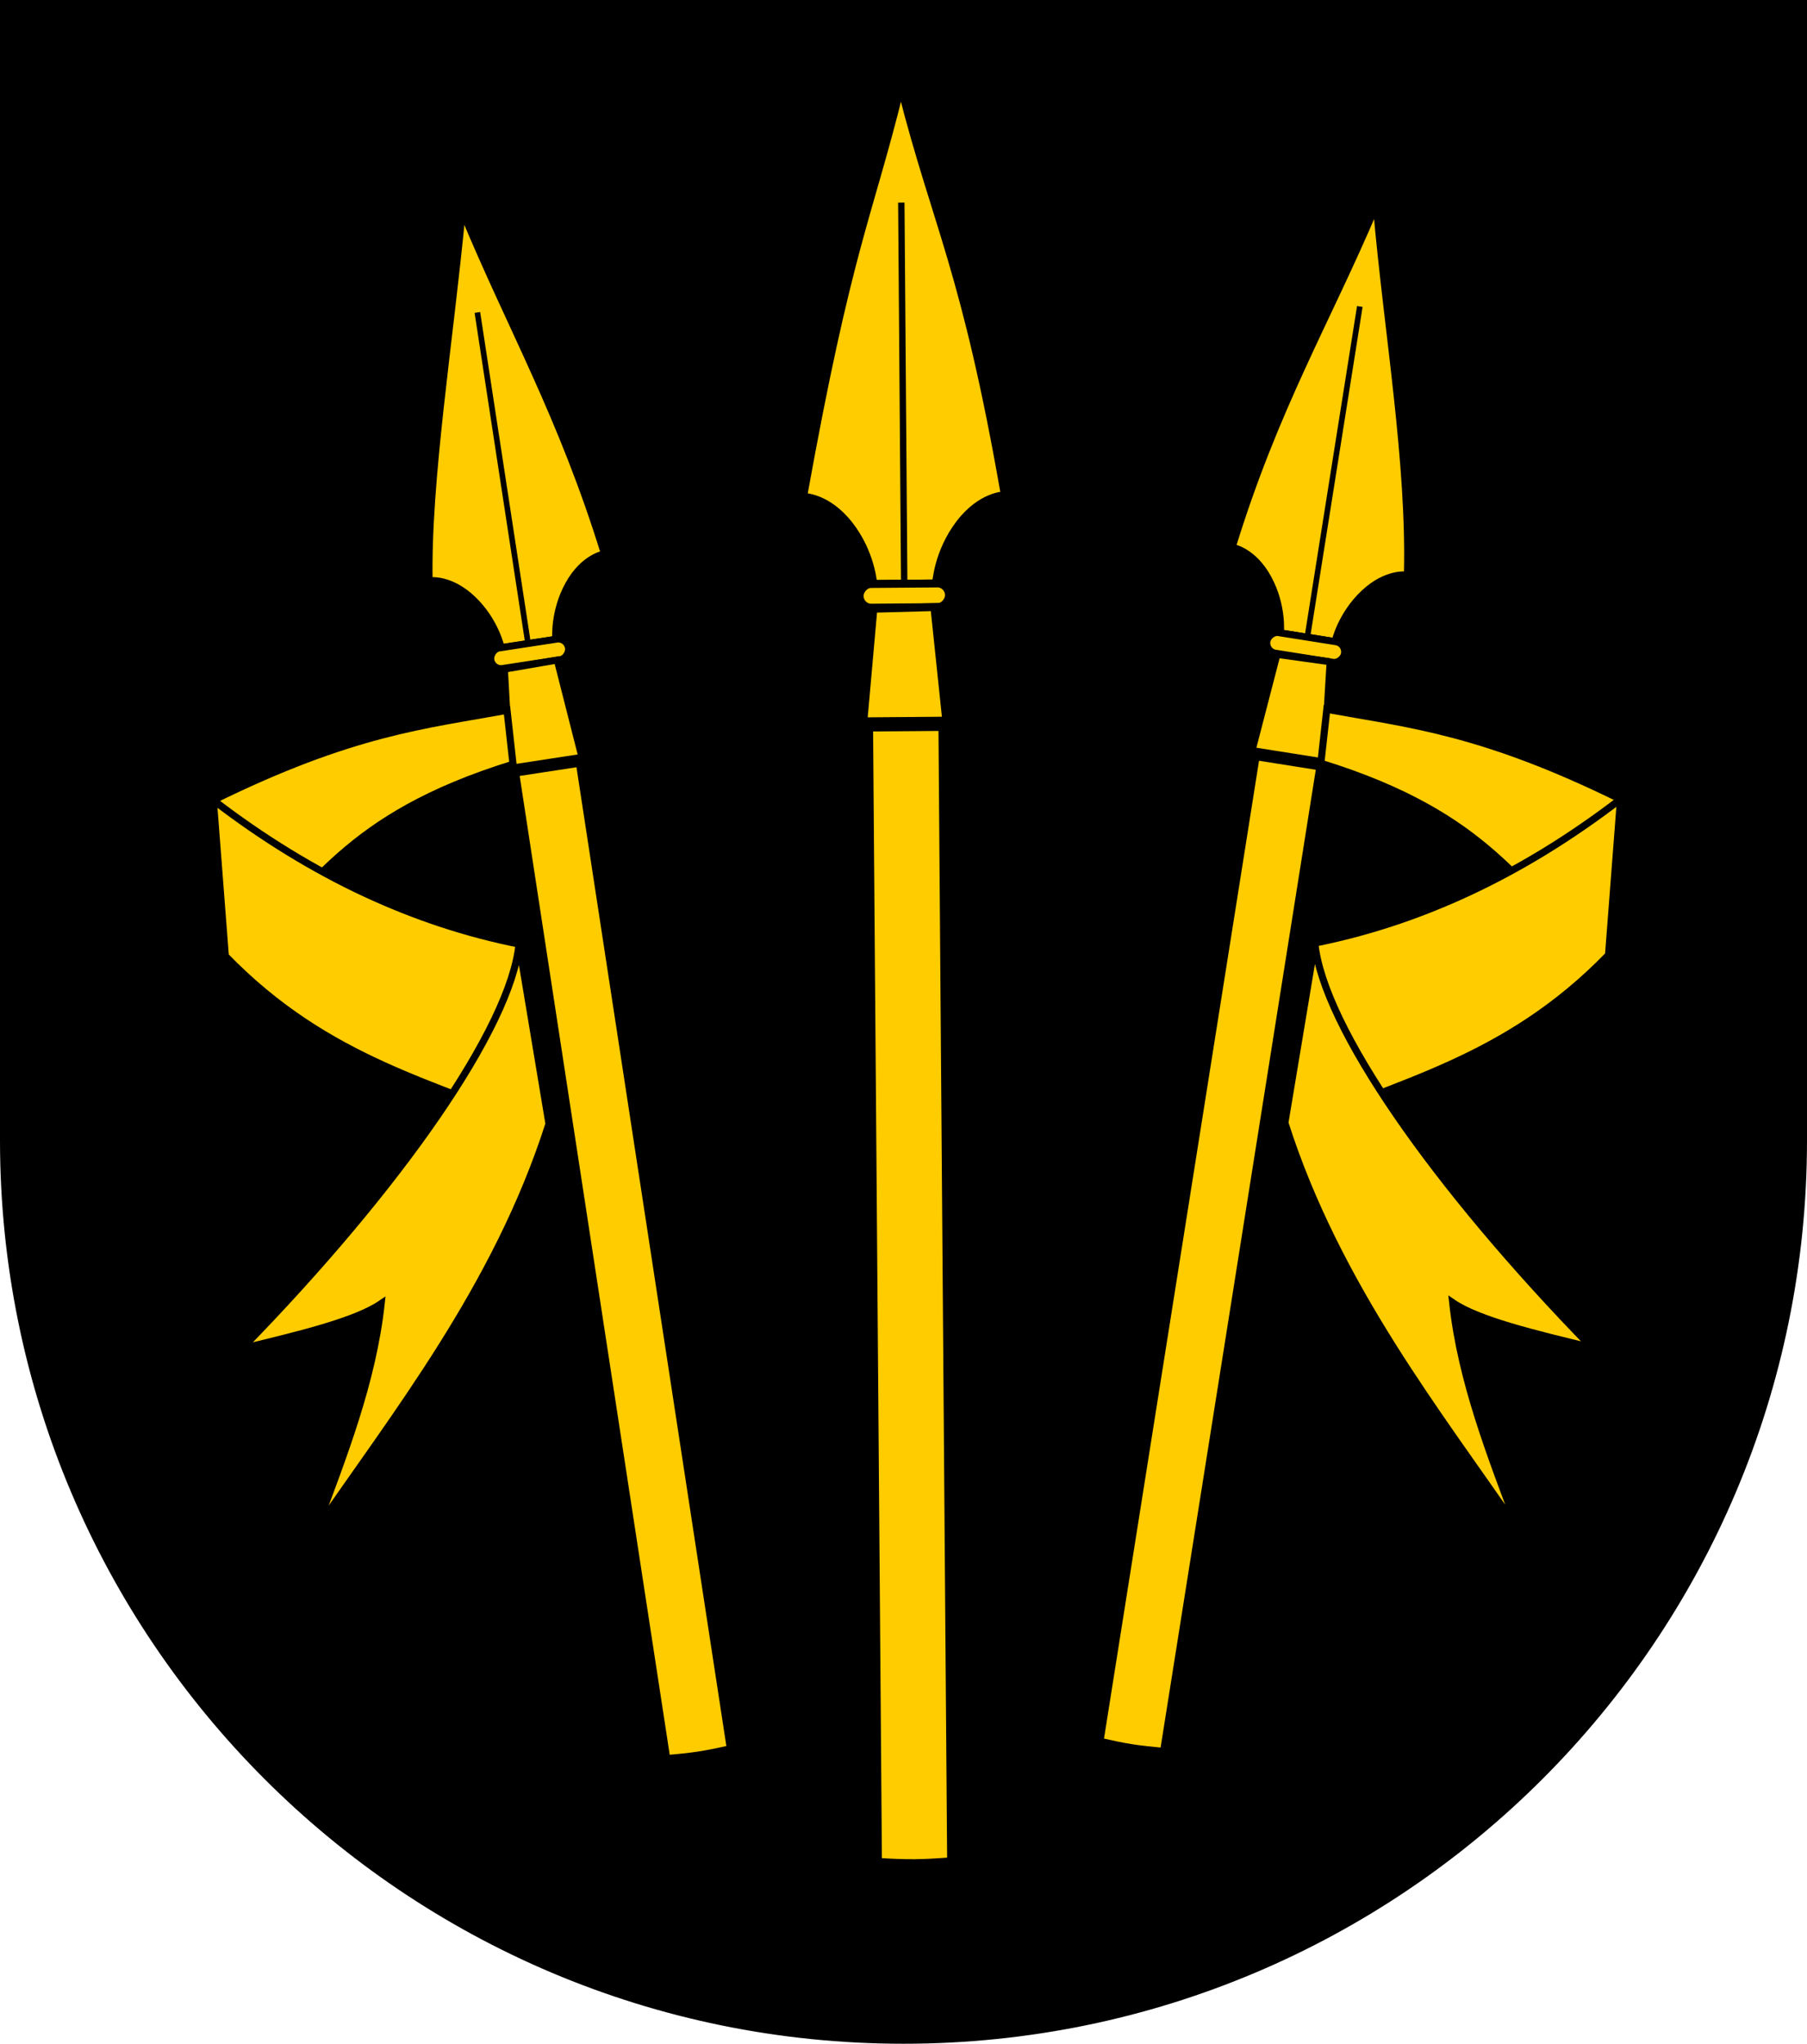
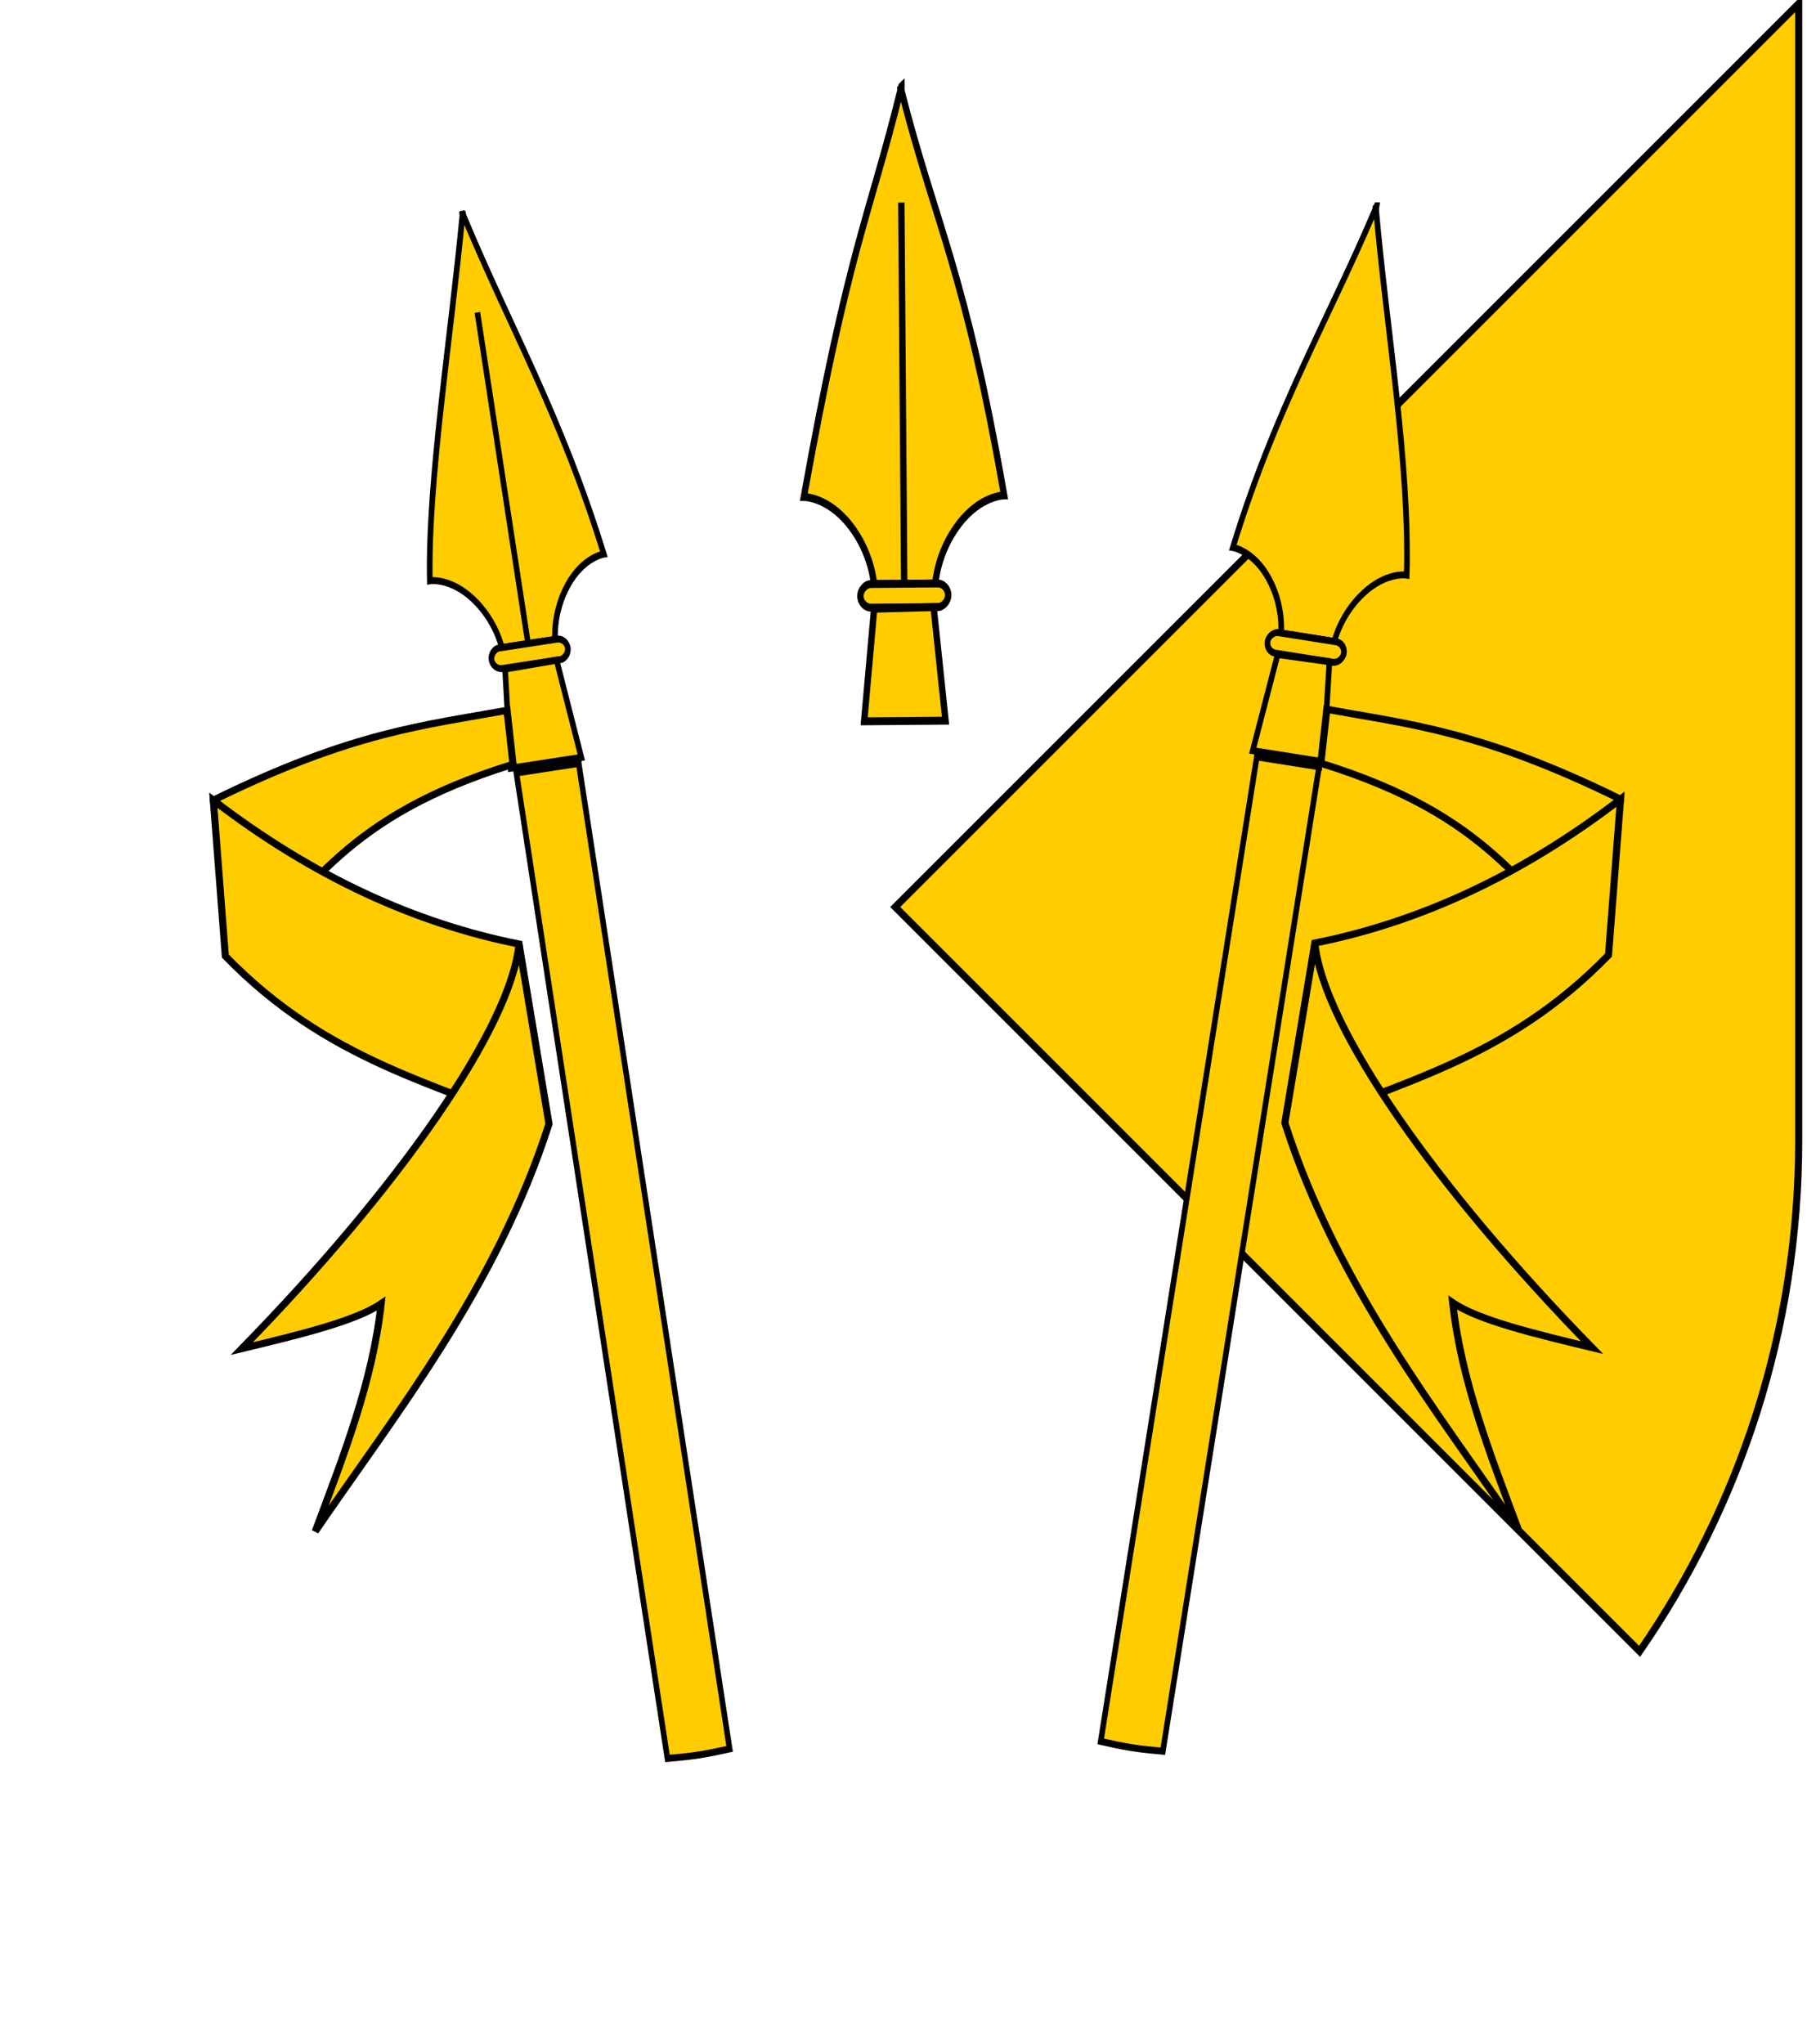
<svg xmlns="http://www.w3.org/2000/svg" xmlns:ns1="http://www.inkscape.org/namespaces/inkscape" xmlns:ns2="http://sodipodi.sourceforge.net/DTD/sodipodi-0.dtd" xmlns:xlink="http://www.w3.org/1999/xlink" width="763" height="863" id="svg2" version="1.1" ns1:version="0.48.0 r9654" ns2:docname="Wappen_Belgos_al_Ceelar.svg" ns2:version="0.32" ns1:output_extension="org.inkscape.output.svg.inkscape">
  <defs id="defs4">
    <ns1:perspective ns2:type="inkscape:persp3d" ns1:vp_x="0 : 526.18109 : 1" ns1:vp_y="0 : 1000 : 0" ns1:vp_z="744.09448 : 526.18109 : 1" ns1:persp3d-origin="372.04724 : 350.78739 : 1" id="perspective10" />
    <ns1:perspective id="perspective2828" ns1:persp3d-origin="0.5 : 0.33333333 : 1" ns1:vp_z="1 : 0.5 : 1" ns1:vp_y="0 : 1000 : 0" ns1:vp_x="0 : 0.5 : 1" ns2:type="inkscape:persp3d" />
    <ns1:perspective id="perspective2828-7" ns1:persp3d-origin="0.5 : 0.33333333 : 1" ns1:vp_z="1 : 0.5 : 1" ns1:vp_y="0 : 1000 : 0" ns1:vp_x="0 : 0.5 : 1" ns2:type="inkscape:persp3d" />
    <ns1:perspective id="perspective3640" ns1:persp3d-origin="0.5 : 0.33333333 : 1" ns1:vp_z="1 : 0.5 : 1" ns1:vp_y="0 : 1000 : 0" ns1:vp_x="0 : 0.5 : 1" ns2:type="inkscape:persp3d" />
    <ns1:perspective id="perspective3670" ns1:persp3d-origin="0.5 : 0.33333333 : 1" ns1:vp_z="1 : 0.5 : 1" ns1:vp_y="0 : 1000 : 0" ns1:vp_x="0 : 0.5 : 1" ns2:type="inkscape:persp3d" />
    <ns1:perspective id="perspective3693" ns1:persp3d-origin="0.5 : 0.33333333 : 1" ns1:vp_z="1 : 0.5 : 1" ns1:vp_y="0 : 1000 : 0" ns1:vp_x="0 : 0.5 : 1" ns2:type="inkscape:persp3d" />
    <ns1:perspective id="perspective3720" ns1:persp3d-origin="0.5 : 0.33333333 : 1" ns1:vp_z="1 : 0.5 : 1" ns1:vp_y="0 : 1000 : 0" ns1:vp_x="0 : 0.5 : 1" ns2:type="inkscape:persp3d" />
    <ns1:perspective id="perspective3747" ns1:persp3d-origin="0.5 : 0.33333333 : 1" ns1:vp_z="1 : 0.5 : 1" ns1:vp_y="0 : 1000 : 0" ns1:vp_x="0 : 0.5 : 1" ns2:type="inkscape:persp3d" />
    <ns1:perspective id="perspective3763" ns1:persp3d-origin="0.5 : 0.33333333 : 1" ns1:vp_z="1 : 0.5 : 1" ns1:vp_y="0 : 1000 : 0" ns1:vp_x="0 : 0.5 : 1" ns2:type="inkscape:persp3d" />
    <ns1:perspective id="perspective3792" ns1:persp3d-origin="0.5 : 0.33333333 : 1" ns1:vp_z="1 : 0.5 : 1" ns1:vp_y="0 : 1000 : 0" ns1:vp_x="0 : 0.5 : 1" ns2:type="inkscape:persp3d" />
    <ns1:perspective id="perspective3814" ns1:persp3d-origin="0.5 : 0.33333333 : 1" ns1:vp_z="1 : 0.5 : 1" ns1:vp_y="0 : 1000 : 0" ns1:vp_x="0 : 0.5 : 1" ns2:type="inkscape:persp3d" />
    <ns1:perspective id="perspective3841" ns1:persp3d-origin="0.5 : 0.33333333 : 1" ns1:vp_z="1 : 0.5 : 1" ns1:vp_y="0 : 1000 : 0" ns1:vp_x="0 : 0.5 : 1" ns2:type="inkscape:persp3d" />
    <ns1:perspective id="perspective3841-5" ns1:persp3d-origin="0.5 : 0.33333333 : 1" ns1:vp_z="1 : 0.5 : 1" ns1:vp_y="0 : 1000 : 0" ns1:vp_x="0 : 0.5 : 1" ns2:type="inkscape:persp3d" />
    <ns1:perspective id="perspective3872" ns1:persp3d-origin="0.5 : 0.33333333 : 1" ns1:vp_z="1 : 0.5 : 1" ns1:vp_y="0 : 1000 : 0" ns1:vp_x="0 : 0.5 : 1" ns2:type="inkscape:persp3d" />
    <ns1:perspective id="perspective3898" ns1:persp3d-origin="0.5 : 0.33333333 : 1" ns1:vp_z="1 : 0.5 : 1" ns1:vp_y="0 : 1000 : 0" ns1:vp_x="0 : 0.5 : 1" ns2:type="inkscape:persp3d" />
    <ns1:perspective id="perspective3920" ns1:persp3d-origin="0.5 : 0.33333333 : 1" ns1:vp_z="1 : 0.5 : 1" ns1:vp_y="0 : 1000 : 0" ns1:vp_x="0 : 0.5 : 1" ns2:type="inkscape:persp3d" />
    <ns1:perspective id="perspective2860" ns1:persp3d-origin="0.5 : 0.33333333 : 1" ns1:vp_z="1 : 0.5 : 1" ns1:vp_y="0 : 1000 : 0" ns1:vp_x="0 : 0.5 : 1" ns2:type="inkscape:persp3d" />
    <ns1:perspective id="perspective3672" ns1:persp3d-origin="0.5 : 0.33333333 : 1" ns1:vp_z="1 : 0.5 : 1" ns1:vp_y="0 : 1000 : 0" ns1:vp_x="0 : 0.5 : 1" ns2:type="inkscape:persp3d" />
    <ns1:perspective id="perspective3695" ns1:persp3d-origin="0.5 : 0.33333333 : 1" ns1:vp_z="1 : 0.5 : 1" ns1:vp_y="0 : 1000 : 0" ns1:vp_x="0 : 0.5 : 1" ns2:type="inkscape:persp3d" />
    <ns1:perspective id="perspective3261" ns1:persp3d-origin="0.5 : 0.33333333 : 1" ns1:vp_z="1 : 0.5 : 1" ns1:vp_y="0 : 1000 : 0" ns1:vp_x="0 : 0.5 : 1" ns2:type="inkscape:persp3d" />
    <ns1:perspective id="perspective2828-1" ns1:persp3d-origin="0.5 : 0.33333333 : 1" ns1:vp_z="1 : 0.5 : 1" ns1:vp_y="0 : 1000 : 0" ns1:vp_x="0 : 0.5 : 1" ns2:type="inkscape:persp3d" />
    <ns1:perspective id="perspective3652" ns1:persp3d-origin="0.5 : 0.33333333 : 1" ns1:vp_z="1 : 0.5 : 1" ns1:vp_y="0 : 1000 : 0" ns1:vp_x="0 : 0.5 : 1" ns2:type="inkscape:persp3d" />
    <ns1:perspective id="perspective3652-2" ns1:persp3d-origin="0.5 : 0.33333333 : 1" ns1:vp_z="1 : 0.5 : 1" ns1:vp_y="0 : 1000 : 0" ns1:vp_x="0 : 0.5 : 1" ns2:type="inkscape:persp3d" />
    <ns1:perspective id="perspective3652-5" ns1:persp3d-origin="0.5 : 0.33333333 : 1" ns1:vp_z="1 : 0.5 : 1" ns1:vp_y="0 : 1000 : 0" ns1:vp_x="0 : 0.5 : 1" ns2:type="inkscape:persp3d" />
    <ns1:perspective id="perspective3727" ns1:persp3d-origin="0.5 : 0.33333333 : 1" ns1:vp_z="1 : 0.5 : 1" ns1:vp_y="0 : 1000 : 0" ns1:vp_x="0 : 0.5 : 1" ns2:type="inkscape:persp3d" />
    <ns1:perspective id="perspective3843" ns1:persp3d-origin="0.5 : 0.33333333 : 1" ns1:vp_z="1 : 0.5 : 1" ns1:vp_y="0 : 1000 : 0" ns1:vp_x="0 : 0.5 : 1" ns2:type="inkscape:persp3d" />
    <ns1:perspective id="perspective3970" ns1:persp3d-origin="0.5 : 0.33333333 : 1" ns1:vp_z="1 : 0.5 : 1" ns1:vp_y="0 : 1000 : 0" ns1:vp_x="0 : 0.5 : 1" ns2:type="inkscape:persp3d" />
    <ns1:perspective id="perspective4007" ns1:persp3d-origin="0.5 : 0.33333333 : 1" ns1:vp_z="1 : 0.5 : 1" ns1:vp_y="0 : 1000 : 0" ns1:vp_x="0 : 0.5 : 1" ns2:type="inkscape:persp3d" />
    <ns1:perspective id="perspective4062" ns1:persp3d-origin="0.5 : 0.33333333 : 1" ns1:vp_z="1 : 0.5 : 1" ns1:vp_y="0 : 1000 : 0" ns1:vp_x="0 : 0.5 : 1" ns2:type="inkscape:persp3d" />
    <ns1:perspective id="perspective4153" ns1:persp3d-origin="0.5 : 0.33333333 : 1" ns1:vp_z="1 : 0.5 : 1" ns1:vp_y="0 : 1000 : 0" ns1:vp_x="0 : 0.5 : 1" ns2:type="inkscape:persp3d" />
    <ns1:perspective id="perspective4316" ns1:persp3d-origin="0.5 : 0.33333333 : 1" ns1:vp_z="1 : 0.5 : 1" ns1:vp_y="0 : 1000 : 0" ns1:vp_x="0 : 0.5 : 1" ns2:type="inkscape:persp3d" />
    <ns1:perspective id="perspective4316-9" ns1:persp3d-origin="0.5 : 0.33333333 : 1" ns1:vp_z="1 : 0.5 : 1" ns1:vp_y="0 : 1000 : 0" ns1:vp_x="0 : 0.5 : 1" ns2:type="inkscape:persp3d" />
    <ns1:perspective id="perspective2898" ns1:persp3d-origin="0.5 : 0.33333333 : 1" ns1:vp_z="1 : 0.5 : 1" ns1:vp_y="0 : 1000 : 0" ns1:vp_x="0 : 0.5 : 1" ns2:type="inkscape:persp3d" />
    <ns1:perspective id="perspective3337" ns1:persp3d-origin="0.5 : 0.33333333 : 1" ns1:vp_z="1 : 0.5 : 1" ns1:vp_y="0 : 1000 : 0" ns1:vp_x="0 : 0.5 : 1" ns2:type="inkscape:persp3d" />
    <ns1:perspective id="perspective3373" ns1:persp3d-origin="0.5 : 0.33333333 : 1" ns1:vp_z="1 : 0.5 : 1" ns1:vp_y="0 : 1000 : 0" ns1:vp_x="0 : 0.5 : 1" ns2:type="inkscape:persp3d" />
    <ns1:perspective id="perspective2898-1" ns1:persp3d-origin="0.5 : 0.33333333 : 1" ns1:vp_z="1 : 0.5 : 1" ns1:vp_y="0 : 1000 : 0" ns1:vp_x="0 : 0.5 : 1" ns2:type="inkscape:persp3d" />
    <ns1:perspective id="perspective2920" ns1:persp3d-origin="0.5 : 0.33333333 : 1" ns1:vp_z="1 : 0.5 : 1" ns1:vp_y="0 : 1000 : 0" ns1:vp_x="0 : 0.5 : 1" ns2:type="inkscape:persp3d" />
    <ns1:perspective id="perspective2920-0" ns1:persp3d-origin="0.5 : 0.33333333 : 1" ns1:vp_z="1 : 0.5 : 1" ns1:vp_y="0 : 1000 : 0" ns1:vp_x="0 : 0.5 : 1" ns2:type="inkscape:persp3d" />
    <ns1:perspective id="perspective2920-4" ns1:persp3d-origin="0.5 : 0.33333333 : 1" ns1:vp_z="1 : 0.5 : 1" ns1:vp_y="0 : 1000 : 0" ns1:vp_x="0 : 0.5 : 1" ns2:type="inkscape:persp3d" />
    <ns1:perspective id="perspective2962" ns1:persp3d-origin="0.5 : 0.33333333 : 1" ns1:vp_z="1 : 0.5 : 1" ns1:vp_y="0 : 1000 : 0" ns1:vp_x="0 : 0.5 : 1" ns2:type="inkscape:persp3d" />
    <ns1:perspective id="perspective2962-2" ns1:persp3d-origin="0.5 : 0.33333333 : 1" ns1:vp_z="1 : 0.5 : 1" ns1:vp_y="0 : 1000 : 0" ns1:vp_x="0 : 0.5 : 1" ns2:type="inkscape:persp3d" />
    <ns1:perspective id="perspective3065" ns1:persp3d-origin="0.5 : 0.33333333 : 1" ns1:vp_z="1 : 0.5 : 1" ns1:vp_y="0 : 1000 : 0" ns1:vp_x="0 : 0.5 : 1" ns2:type="inkscape:persp3d" />
    <ns1:perspective id="perspective3065-1" ns1:persp3d-origin="0.5 : 0.33333333 : 1" ns1:vp_z="1 : 0.5 : 1" ns1:vp_y="0 : 1000 : 0" ns1:vp_x="0 : 0.5 : 1" ns2:type="inkscape:persp3d" />
    <ns1:perspective id="perspective3350" ns1:persp3d-origin="0.5 : 0.33333333 : 1" ns1:vp_z="1 : 0.5 : 1" ns1:vp_y="0 : 1000 : 0" ns1:vp_x="0 : 0.5 : 1" ns2:type="inkscape:persp3d" />
    <ns1:perspective id="perspective2975" ns1:persp3d-origin="0.5 : 0.33333333 : 1" ns1:vp_z="1 : 0.5 : 1" ns1:vp_y="0 : 1000 : 0" ns1:vp_x="0 : 0.5 : 1" ns2:type="inkscape:persp3d" />
    <ns1:perspective id="perspective2989" ns1:persp3d-origin="0.5 : 0.33333333 : 1" ns1:vp_z="1 : 0.5 : 1" ns1:vp_y="0 : 1000 : 0" ns1:vp_x="0 : 0.5 : 1" ns2:type="inkscape:persp3d" />
    <ns1:perspective id="perspective3894" ns1:persp3d-origin="0.5 : 0.33333333 : 1" ns1:vp_z="1 : 0.5 : 1" ns1:vp_y="0 : 1000 : 0" ns1:vp_x="0 : 0.5 : 1" ns2:type="inkscape:persp3d" />
    <ns1:perspective id="perspective3894-9" ns1:persp3d-origin="0.5 : 0.33333333 : 1" ns1:vp_z="1 : 0.5 : 1" ns1:vp_y="0 : 1000 : 0" ns1:vp_x="0 : 0.5 : 1" ns2:type="inkscape:persp3d" />
    <ns1:perspective id="perspective2948" ns1:persp3d-origin="0.5 : 0.33333333 : 1" ns1:vp_z="1 : 0.5 : 1" ns1:vp_y="0 : 1000 : 0" ns1:vp_x="0 : 0.5 : 1" ns2:type="inkscape:persp3d" />
    <ns1:perspective id="perspective2970" ns1:persp3d-origin="0.5 : 0.33333333 : 1" ns1:vp_z="1 : 0.5 : 1" ns1:vp_y="0 : 1000 : 0" ns1:vp_x="0 : 0.5 : 1" ns2:type="inkscape:persp3d" />
    <ns1:perspective id="perspective2876" ns1:persp3d-origin="0.5 : 0.33333333 : 1" ns1:vp_z="1 : 0.5 : 1" ns1:vp_y="0 : 1000 : 0" ns1:vp_x="0 : 0.5 : 1" ns2:type="inkscape:persp3d" />
    <ns1:perspective id="perspective2898-7" ns1:persp3d-origin="0.5 : 0.33333333 : 1" ns1:vp_z="1 : 0.5 : 1" ns1:vp_y="0 : 1000 : 0" ns1:vp_x="0 : 0.5 : 1" ns2:type="inkscape:persp3d" />
    <ns1:perspective id="perspective2898-0" ns1:persp3d-origin="0.5 : 0.33333333 : 1" ns1:vp_z="1 : 0.5 : 1" ns1:vp_y="0 : 1000 : 0" ns1:vp_x="0 : 0.5 : 1" ns2:type="inkscape:persp3d" />
    <ns1:perspective id="perspective2842" ns1:persp3d-origin="0.5 : 0.33333333 : 1" ns1:vp_z="1 : 0.5 : 1" ns1:vp_y="0 : 1000 : 0" ns1:vp_x="0 : 0.5 : 1" ns2:type="inkscape:persp3d" />
    <ns1:perspective id="perspective2962-4" ns1:persp3d-origin="0.5 : 0.33333333 : 1" ns1:vp_z="1 : 0.5 : 1" ns1:vp_y="0 : 1000 : 0" ns1:vp_x="0 : 0.5 : 1" ns2:type="inkscape:persp3d" />
    <ns1:perspective id="perspective2824" ns1:persp3d-origin="0.5 : 0.33333333 : 1" ns1:vp_z="1 : 0.5 : 1" ns1:vp_y="0 : 1000 : 0" ns1:vp_x="0 : 0.5 : 1" ns2:type="inkscape:persp3d" />
    <ns1:perspective id="perspective3802" ns1:persp3d-origin="0.5 : 0.33333333 : 1" ns1:vp_z="1 : 0.5 : 1" ns1:vp_y="0 : 1000 : 0" ns1:vp_x="0 : 0.5 : 1" ns2:type="inkscape:persp3d" />
    <ns1:perspective id="perspective3802-4" ns1:persp3d-origin="0.5 : 0.33333333 : 1" ns1:vp_z="1 : 0.5 : 1" ns1:vp_y="0 : 1000 : 0" ns1:vp_x="0 : 0.5 : 1" ns2:type="inkscape:persp3d" />
    <ns1:perspective id="perspective3637" ns1:persp3d-origin="0.5 : 0.33333333 : 1" ns1:vp_z="1 : 0.5 : 1" ns1:vp_y="0 : 1000 : 0" ns1:vp_x="0 : 0.5 : 1" ns2:type="inkscape:persp3d" />
    <ns1:perspective id="perspective3872-2" ns1:persp3d-origin="0.5 : 0.33333333 : 1" ns1:vp_z="1 : 0.5 : 1" ns1:vp_y="0 : 1000 : 0" ns1:vp_x="0 : 0.5 : 1" ns2:type="inkscape:persp3d" />
    <ns1:perspective id="perspective3872-9" ns1:persp3d-origin="0.5 : 0.33333333 : 1" ns1:vp_z="1 : 0.5 : 1" ns1:vp_y="0 : 1000 : 0" ns1:vp_x="0 : 0.5 : 1" ns2:type="inkscape:persp3d" />
    <ns1:perspective id="perspective3953" ns1:persp3d-origin="0.5 : 0.33333333 : 1" ns1:vp_z="1 : 0.5 : 1" ns1:vp_y="0 : 1000 : 0" ns1:vp_x="0 : 0.5 : 1" ns2:type="inkscape:persp3d" />
    <ns1:perspective id="perspective3953-0" ns1:persp3d-origin="0.5 : 0.33333333 : 1" ns1:vp_z="1 : 0.5 : 1" ns1:vp_y="0 : 1000 : 0" ns1:vp_x="0 : 0.5 : 1" ns2:type="inkscape:persp3d" />
    <ns1:perspective id="perspective3953-06" ns1:persp3d-origin="0.5 : 0.33333333 : 1" ns1:vp_z="1 : 0.5 : 1" ns1:vp_y="0 : 1000 : 0" ns1:vp_x="0 : 0.5 : 1" ns2:type="inkscape:persp3d" />
    <ns1:perspective id="perspective3953-8" ns1:persp3d-origin="0.5 : 0.33333333 : 1" ns1:vp_z="1 : 0.5 : 1" ns1:vp_y="0 : 1000 : 0" ns1:vp_x="0 : 0.5 : 1" ns2:type="inkscape:persp3d" />
    <ns1:perspective id="perspective3953-1" ns1:persp3d-origin="0.5 : 0.33333333 : 1" ns1:vp_z="1 : 0.5 : 1" ns1:vp_y="0 : 1000 : 0" ns1:vp_x="0 : 0.5 : 1" ns2:type="inkscape:persp3d" />
    <ns1:perspective id="perspective4121" ns1:persp3d-origin="0.5 : 0.33333333 : 1" ns1:vp_z="1 : 0.5 : 1" ns1:vp_y="0 : 1000 : 0" ns1:vp_x="0 : 0.5 : 1" ns2:type="inkscape:persp3d" />
    <ns1:perspective id="perspective4137" ns1:persp3d-origin="0.5 : 0.33333333 : 1" ns1:vp_z="1 : 0.5 : 1" ns1:vp_y="0 : 1000 : 0" ns1:vp_x="0 : 0.5 : 1" ns2:type="inkscape:persp3d" />
    <ns1:perspective id="perspective4166" ns1:persp3d-origin="0.5 : 0.33333333 : 1" ns1:vp_z="1 : 0.5 : 1" ns1:vp_y="0 : 1000 : 0" ns1:vp_x="0 : 0.5 : 1" ns2:type="inkscape:persp3d" />
    <ns1:perspective id="perspective4191" ns1:persp3d-origin="0.5 : 0.33333333 : 1" ns1:vp_z="1 : 0.5 : 1" ns1:vp_y="0 : 1000 : 0" ns1:vp_x="0 : 0.5 : 1" ns2:type="inkscape:persp3d" />
    <ns1:perspective id="perspective4225" ns1:persp3d-origin="0.5 : 0.33333333 : 1" ns1:vp_z="1 : 0.5 : 1" ns1:vp_y="0 : 1000 : 0" ns1:vp_x="0 : 0.5 : 1" ns2:type="inkscape:persp3d" />
    <ns1:perspective id="perspective4249" ns1:persp3d-origin="0.5 : 0.33333333 : 1" ns1:vp_z="1 : 0.5 : 1" ns1:vp_y="0 : 1000 : 0" ns1:vp_x="0 : 0.5 : 1" ns2:type="inkscape:persp3d" />
    <ns1:perspective id="perspective4249-0" ns1:persp3d-origin="0.5 : 0.33333333 : 1" ns1:vp_z="1 : 0.5 : 1" ns1:vp_y="0 : 1000 : 0" ns1:vp_x="0 : 0.5 : 1" ns2:type="inkscape:persp3d" />
    <ns1:perspective id="perspective4249-4" ns1:persp3d-origin="0.5 : 0.33333333 : 1" ns1:vp_z="1 : 0.5 : 1" ns1:vp_y="0 : 1000 : 0" ns1:vp_x="0 : 0.5 : 1" ns2:type="inkscape:persp3d" />
    <ns1:perspective id="perspective4295" ns1:persp3d-origin="0.5 : 0.33333333 : 1" ns1:vp_z="1 : 0.5 : 1" ns1:vp_y="0 : 1000 : 0" ns1:vp_x="0 : 0.5 : 1" ns2:type="inkscape:persp3d" />
    <ns1:perspective id="perspective4295-7" ns1:persp3d-origin="0.5 : 0.33333333 : 1" ns1:vp_z="1 : 0.5 : 1" ns1:vp_y="0 : 1000 : 0" ns1:vp_x="0 : 0.5 : 1" ns2:type="inkscape:persp3d" />
    <ns1:perspective id="perspective4346" ns1:persp3d-origin="0.5 : 0.33333333 : 1" ns1:vp_z="1 : 0.5 : 1" ns1:vp_y="0 : 1000 : 0" ns1:vp_x="0 : 0.5 : 1" ns2:type="inkscape:persp3d" />
    <ns1:perspective id="perspective603" ns1:persp3d-origin="381.50003 : 287.66667 : 1" ns1:vp_z="763.00006 : 431.5 : 1" ns1:vp_y="0 : 1000 : 0" ns1:vp_x="0 : 431.5 : 1" ns2:type="inkscape:persp3d" />
    <ns1:perspective id="perspective11675" ns1:persp3d-origin="0.5 : 0.33333333 : 1" ns1:vp_z="1 : 0.5 : 1" ns1:vp_y="0 : 1000 : 0" ns1:vp_x="0 : 0.5 : 1" ns2:type="inkscape:persp3d" />
    <ns1:perspective id="perspective11675-7" ns1:persp3d-origin="0.5 : 0.33333333 : 1" ns1:vp_z="1 : 0.5 : 1" ns1:vp_y="0 : 1000 : 0" ns1:vp_x="0 : 0.5 : 1" ns2:type="inkscape:persp3d" />
    <ns1:perspective id="perspective11675-3" ns1:persp3d-origin="0.5 : 0.33333333 : 1" ns1:vp_z="1 : 0.5 : 1" ns1:vp_y="0 : 1000 : 0" ns1:vp_x="0 : 0.5 : 1" ns2:type="inkscape:persp3d" />
    <ns1:perspective id="perspective11675-9" ns1:persp3d-origin="0.5 : 0.33333333 : 1" ns1:vp_z="1 : 0.5 : 1" ns1:vp_y="0 : 1000 : 0" ns1:vp_x="0 : 0.5 : 1" ns2:type="inkscape:persp3d" />
    <ns1:perspective id="perspective11675-1" ns1:persp3d-origin="0.5 : 0.33333333 : 1" ns1:vp_z="1 : 0.5 : 1" ns1:vp_y="0 : 1000 : 0" ns1:vp_x="0 : 0.5 : 1" ns2:type="inkscape:persp3d" />
    <ns1:perspective id="perspective11675-8" ns1:persp3d-origin="0.5 : 0.33333333 : 1" ns1:vp_z="1 : 0.5 : 1" ns1:vp_y="0 : 1000 : 0" ns1:vp_x="0 : 0.5 : 1" ns2:type="inkscape:persp3d" />
    <ns1:perspective id="perspective11675-5" ns1:persp3d-origin="0.5 : 0.33333333 : 1" ns1:vp_z="1 : 0.5 : 1" ns1:vp_y="0 : 1000 : 0" ns1:vp_x="0 : 0.5 : 1" ns2:type="inkscape:persp3d" />
    <radialGradient r="33.497" fy="183.444" fx="259.103" cy="183.444" cx="259.103" gradientTransform="matrix(0.532,-0.335,0.277,0.441,129.27,367.138)" gradientUnits="userSpaceOnUse" id="radialGradient10251" xlink:href="#linearGradient2295" ns1:collect="always" />
    <radialGradient r="33.497" fy="183.444" fx="259.103" cy="183.444" cx="259.103" gradientTransform="matrix(0.532,-0.335,0.277,0.441,129.27,367.138)" gradientUnits="userSpaceOnUse" id="radialGradient6287" xlink:href="#linearGradient2295" ns1:collect="always" />
    <linearGradient id="linearGradient689">
      <stop id="stop690" style="stop-color:#000000;stop-opacity:1" offset="0" />
      <stop id="stop691" style="stop-color:#ffffff;stop-opacity:1" offset="1" />
    </linearGradient>
    <defs id="defs564" />
    <radialGradient id="radialGradient692" xlink:href="#linearGradient689" />
    <defs id="defs561" />
    <linearGradient x1="55.468" y1="180.893" x2="34.92" y2="168.661" id="linearGradient2787" xlink:href="#linearGradient662" gradientUnits="userSpaceOnUse" gradientTransform="matrix(1.009,0,0,1.024,-0.984,5.571)" />
    <linearGradient x1="9.77" y1="165.664" x2="41.374" y2="165.664" id="linearGradient2797" xlink:href="#linearGradient662" gradientUnits="userSpaceOnUse" gradientTransform="matrix(1.399,0,0,0.738,-0.994,5.571)" />
    <linearGradient x1="178.245" y1="173.502" x2="174.871" y2="172.798" id="linearGradient3292" xlink:href="#linearGradient662" gradientUnits="userSpaceOnUse" gradientTransform="scale(0.952,1.05)" />
    <linearGradient x1="187.142" y1="150.675" x2="182.271" y2="149.971" id="linearGradient3294" xlink:href="#linearGradient662" gradientUnits="userSpaceOnUse" gradientTransform="scale(0.831,1.204)" />
    <linearGradient x1="140.902" y1="187.709" x2="135.367" y2="184.645" id="linearGradient3296" xlink:href="#linearGradient662" gradientUnits="userSpaceOnUse" gradientTransform="scale(1.079,0.926)" />
    <linearGradient x1="133.102" y1="225.513" x2="115.366" y2="219.954" id="linearGradient3298" xlink:href="#linearGradient662" gradientUnits="userSpaceOnUse" gradientTransform="scale(1.278,0.783)" />
    <linearGradient x1="314.233" y1="165.933" x2="310.074" y2="165.064" id="linearGradient3300" xlink:href="#linearGradient662" gradientUnits="userSpaceOnUse" gradientTransform="scale(0.912,1.097)" />
    <linearGradient x1="321.593" y1="149.736" x2="315.632" y2="147.61" id="linearGradient3302" xlink:href="#linearGradient662" gradientUnits="userSpaceOnUse" gradientTransform="scale(0.827,1.21)" />
    <linearGradient x1="244.207" y1="187.464" x2="241.923" y2="182.494" id="linearGradient3304" xlink:href="#linearGradient662" gradientUnits="userSpaceOnUse" gradientTransform="scale(1.04,0.962)" />
    <linearGradient x1="201.717" y1="217.617" x2="200.051" y2="212.729" id="linearGradient3306" xlink:href="#linearGradient662" gradientUnits="userSpaceOnUse" gradientTransform="scale(1.272,0.786)" />
    <linearGradient x1="50.516" y1="183.579" x2="44.601" y2="180.057" id="linearGradient3308" xlink:href="#linearGradient662" gradientUnits="userSpaceOnUse" gradientTransform="scale(1.114,0.898)" />
    <linearGradient x1="39.92" y1="179.646" x2="33.016" y2="175.535" id="linearGradient3310" xlink:href="#linearGradient662" gradientUnits="userSpaceOnUse" gradientTransform="scale(0.996,1.004)" />
    <linearGradient x1="30.063" y1="219.749" x2="23.649" y2="215.93" id="linearGradient3312" xlink:href="#linearGradient662" gradientUnits="userSpaceOnUse" gradientTransform="scale(1.301,0.768)" />
    <linearGradient x1="56.194" y1="176.524" x2="50.624" y2="173.209" id="linearGradient3314" xlink:href="#linearGradient662" gradientUnits="userSpaceOnUse" gradientTransform="scale(0.947,1.056)" />
    <linearGradient x1="13.377" y1="148.054" x2="23.037" y2="148.054" id="linearGradient3316" xlink:href="#linearGradient662" gradientUnits="userSpaceOnUse" gradientTransform="scale(1.282,0.78)" />
    <linearGradient x1="13.504" y1="126.427" x2="23.247" y2="126.427" id="linearGradient3318" xlink:href="#linearGradient662" gradientUnits="userSpaceOnUse" gradientTransform="scale(0.996,1.004)" />
    <linearGradient x1="30.909" y1="133.207" x2="40.913" y2="133.207" id="linearGradient3320" xlink:href="#linearGradient662" gradientUnits="userSpaceOnUse" gradientTransform="scale(1.178,0.849)" />
    <linearGradient x1="56.002" y1="105.014" x2="63.752" y2="105.014" id="linearGradient3322" xlink:href="#linearGradient662" gradientUnits="userSpaceOnUse" gradientTransform="scale(0.894,1.119)" />
    <linearGradient x1="89.291" y1="215.985" x2="89.458" y2="193.804" id="linearGradient3324" xlink:href="#linearGradient698" gradientUnits="userSpaceOnUse" gradientTransform="scale(1.324,0.755)" />
    <linearGradient x1="55.699" y1="184.074" x2="69.66" y2="170.985" id="linearGradient3326" xlink:href="#linearGradient698" gradientUnits="userSpaceOnUse" gradientTransform="scale(1.168,0.856)" />
    <linearGradient x1="120.224" y1="156.071" x2="119.338" y2="162.873" id="linearGradient3328" xlink:href="#linearGradient662" gradientUnits="userSpaceOnUse" gradientTransform="scale(0.983,1.017)" />
    <linearGradient x1="60.328" y1="184.92" x2="72.657" y2="173.36" id="linearGradient3330" xlink:href="#linearGradient698" gradientUnits="userSpaceOnUse" gradientTransform="scale(1.151,0.869)" />
    <linearGradient x1="41.458" y1="237.941" x2="52.6" y2="227.494" id="linearGradient3332" xlink:href="#linearGradient698" gradientUnits="userSpaceOnUse" gradientTransform="scale(1.424,0.702)" />
    <linearGradient x1="55.468" y1="180.893" x2="34.92" y2="168.661" id="linearGradient3334" xlink:href="#linearGradient662" gradientUnits="userSpaceOnUse" gradientTransform="scale(0.992,1.008)" />
    <linearGradient x1="55.468" y1="180.893" x2="34.92" y2="168.661" id="linearGradient3336" xlink:href="#linearGradient662" gradientUnits="userSpaceOnUse" gradientTransform="scale(0.992,1.008)" />
    <linearGradient x1="55.468" y1="180.893" x2="34.92" y2="168.661" id="linearGradient3338" xlink:href="#linearGradient662" gradientUnits="userSpaceOnUse" gradientTransform="scale(0.992,1.008)" />
    <linearGradient x1="55.468" y1="180.893" x2="34.92" y2="168.661" id="linearGradient3340" xlink:href="#linearGradient662" gradientUnits="userSpaceOnUse" gradientTransform="scale(0.992,1.008)" />
    <linearGradient x1="9.77" y1="165.664" x2="41.374" y2="165.664" id="linearGradient3342" xlink:href="#linearGradient662" gradientUnits="userSpaceOnUse" gradientTransform="scale(1.377,0.726)" />
    <linearGradient x1="9.77" y1="165.664" x2="41.374" y2="165.664" id="linearGradient3344" xlink:href="#linearGradient662" gradientUnits="userSpaceOnUse" gradientTransform="scale(1.377,0.726)" />
    <linearGradient x1="9.77" y1="165.664" x2="41.374" y2="165.664" id="linearGradient3346" xlink:href="#linearGradient662" gradientUnits="userSpaceOnUse" gradientTransform="scale(1.377,0.726)" />
    <linearGradient x1="9.77" y1="165.664" x2="41.374" y2="165.664" id="linearGradient3348" xlink:href="#linearGradient662" gradientUnits="userSpaceOnUse" gradientTransform="scale(1.377,0.726)" />
    <linearGradient x1="55.699" y1="184.074" x2="69.66" y2="170.985" id="linearGradient3350" xlink:href="#linearGradient698" gradientUnits="userSpaceOnUse" gradientTransform="scale(1.168,0.856)" />
    <linearGradient x1="60.328" y1="184.92" x2="72.657" y2="173.36" id="linearGradient3352" xlink:href="#linearGradient698" gradientUnits="userSpaceOnUse" gradientTransform="scale(1.151,0.869)" />
    <defs id="defs1352">
      <linearGradient id="linearGradient698">
        <stop id="stop699" style="stop-color:#4a0000;stop-opacity:1" offset="0" />
        <stop id="stop700" style="stop-color:#ffcf00;stop-opacity:1" offset="1" />
      </linearGradient>
      <linearGradient id="linearGradient662">
        <stop id="stop663" style="stop-color:#000000;stop-opacity:1" offset="0" />
        <stop id="stop664" style="stop-color:#0000ff;stop-opacity:1" offset="1" />
      </linearGradient>
      <defs id="defs5117" />
      <linearGradient x1="120.224" y1="156.071" x2="119.338" y2="162.873" id="linearGradient665" xlink:href="#linearGradient662" gradientUnits="userSpaceOnUse" gradientTransform="scale(0.983,1.017)" />
      <linearGradient x1="9.77" y1="165.664" x2="41.374" y2="165.664" id="linearGradient677" xlink:href="#linearGradient662" gradientUnits="userSpaceOnUse" gradientTransform="matrix(1.399,0,0,0.738,-0.98,4.072)" />
      <linearGradient x1="55.468" y1="180.893" x2="34.92" y2="168.661" id="linearGradient678" xlink:href="#linearGradient662" gradientUnits="userSpaceOnUse" gradientTransform="matrix(1.009,0,0,1.024,-0.97,4.072)" />
      <linearGradient x1="133.102" y1="225.513" x2="115.366" y2="219.954" id="linearGradient679" xlink:href="#linearGradient662" gradientUnits="userSpaceOnUse" gradientTransform="matrix(1.299,0,0,0.796,-0.98,-3.847)" />
      <linearGradient x1="140.902" y1="187.709" x2="135.367" y2="184.645" id="linearGradient680" xlink:href="#linearGradient662" gradientUnits="userSpaceOnUse" gradientTransform="matrix(1.097,0,0,0.942,-0.98,-3.847)" />
      <linearGradient x1="187.142" y1="150.675" x2="182.271" y2="149.971" id="linearGradient681" xlink:href="#linearGradient662" gradientUnits="userSpaceOnUse" gradientTransform="matrix(0.844,0,0,1.224,-0.98,-3.847)" />
      <linearGradient x1="178.245" y1="173.502" x2="174.871" y2="172.798" id="linearGradient682" xlink:href="#linearGradient662" gradientUnits="userSpaceOnUse" gradientTransform="matrix(0.968,0,0,1.068,-0.98,-3.847)" />
      <linearGradient x1="314.233" y1="165.933" x2="310.074" y2="165.064" id="linearGradient683" xlink:href="#linearGradient662" gradientUnits="userSpaceOnUse" gradientTransform="matrix(0.927,0,0,1.115,-0.98,-3.847)" />
      <linearGradient x1="321.593" y1="149.736" x2="315.632" y2="147.61" id="linearGradient684" xlink:href="#linearGradient662" gradientUnits="userSpaceOnUse" gradientTransform="matrix(0.84,0,0,1.23,-0.98,-3.847)" />
      <linearGradient x1="244.207" y1="187.464" x2="241.923" y2="182.494" id="linearGradient685" xlink:href="#linearGradient662" gradientUnits="userSpaceOnUse" gradientTransform="matrix(1.057,0,0,0.978,-0.98,-3.847)" />
      <linearGradient x1="201.717" y1="217.617" x2="200.051" y2="212.729" id="linearGradient686" xlink:href="#linearGradient662" gradientUnits="userSpaceOnUse" gradientTransform="matrix(1.293,0,0,0.799,-0.98,-3.847)" />
      <radialGradient cx="-0.653" cy="0.591" r="0.013" fx="-0.653" fy="0.591" id="radialGradient697" xlink:href="#linearGradient698" />
      <radialGradient cx="0.47" cy="0.649" r="0.6" fx="0.47" fy="0.649" id="radialGradient701" xlink:href="#linearGradient698" />
      <radialGradient cx="0.498" cy="0.721" r="0.5" fx="0.498" fy="0.721" id="radialGradient702" xlink:href="#linearGradient698" />
      <radialGradient cx="0.482" cy="0.662" r="0.555" fx="0.482" fy="0.662" id="radialGradient703" xlink:href="#linearGradient698" />
      <radialGradient cx="0.506" cy="0.604" r="0.5" fx="0.506" fy="0.604" id="radialGradient704" xlink:href="#linearGradient698" gradientTransform="translate(-1.22807e-6,-6.853261e-7)" />
      <linearGradient x1="41.458" y1="237.941" x2="52.6" y2="227.494" id="linearGradient715" xlink:href="#linearGradient698" gradientUnits="userSpaceOnUse" gradientTransform="scale(1.424,0.702)" />
      <linearGradient x1="89.291" y1="215.985" x2="89.458" y2="193.804" id="linearGradient718" xlink:href="#linearGradient698" gradientUnits="userSpaceOnUse" gradientTransform="scale(1.324,0.755)" />
    </defs>
    <linearGradient x1="55.468" y1="180.893" x2="34.92" y2="168.661" id="linearGradient3651" xlink:href="#linearGradient662" gradientUnits="userSpaceOnUse" gradientTransform="matrix(1.009,0,0,1.024,-0.97,-3.847)" />
    <linearGradient x1="55.468" y1="180.893" x2="34.92" y2="168.661" id="linearGradient3653" xlink:href="#linearGradient662" gradientUnits="userSpaceOnUse" gradientTransform="matrix(1.009,0,0,1.024,-0.97,-3.847)" />
    <linearGradient x1="55.468" y1="180.893" x2="34.92" y2="168.661" id="linearGradient3655" xlink:href="#linearGradient662" gradientUnits="userSpaceOnUse" gradientTransform="matrix(1.009,0,0,1.024,-0.97,-3.847)" />
    <linearGradient x1="55.468" y1="180.893" x2="34.92" y2="168.661" id="linearGradient3657" xlink:href="#linearGradient662" gradientUnits="userSpaceOnUse" gradientTransform="matrix(1.009,0,0,1.024,-0.97,-3.847)" />
    <linearGradient x1="9.77" y1="165.664" x2="41.374" y2="165.664" id="linearGradient3659" xlink:href="#linearGradient662" gradientUnits="userSpaceOnUse" gradientTransform="matrix(1.399,0,0,0.738,-0.98,-3.847)" />
    <linearGradient x1="9.77" y1="165.664" x2="41.374" y2="165.664" id="linearGradient3661" xlink:href="#linearGradient662" gradientUnits="userSpaceOnUse" gradientTransform="matrix(1.399,0,0,0.738,-0.98,-3.847)" />
    <linearGradient x1="9.77" y1="165.664" x2="41.374" y2="165.664" id="linearGradient3663" xlink:href="#linearGradient662" gradientUnits="userSpaceOnUse" gradientTransform="matrix(1.399,0,0,0.738,-0.98,-3.847)" />
    <linearGradient x1="9.77" y1="165.664" x2="41.374" y2="165.664" id="linearGradient3665" xlink:href="#linearGradient662" gradientUnits="userSpaceOnUse" gradientTransform="matrix(1.399,0,0,0.738,-0.98,-3.847)" />
    <linearGradient x1="55.699" y1="184.074" x2="69.66" y2="170.985" id="linearGradient3667" xlink:href="#linearGradient698" gradientUnits="userSpaceOnUse" gradientTransform="scale(1.168,0.856)" />
    <linearGradient x1="60.328" y1="184.92" x2="72.657" y2="173.36" id="linearGradient3669" xlink:href="#linearGradient698" gradientUnits="userSpaceOnUse" gradientTransform="scale(1.151,0.869)" />
    <linearGradient x1="41.458" y1="237.941" x2="52.6" y2="227.494" id="linearGradient3705" xlink:href="#linearGradient698" gradientUnits="userSpaceOnUse" gradientTransform="matrix(1.143,0,0,0.781,1.076,351.85)" />
    <linearGradient x1="60.328" y1="184.92" x2="72.657" y2="173.36" id="linearGradient3708" xlink:href="#linearGradient698" gradientUnits="userSpaceOnUse" gradientTransform="matrix(0.924,0,0,0.966,1.076,367.137)" />
    <linearGradient x1="120.224" y1="156.071" x2="119.338" y2="162.873" id="linearGradient3758" xlink:href="#linearGradient662" gradientUnits="userSpaceOnUse" gradientTransform="matrix(0.789,0,0,1.131,1.076,351.85)" />
    <linearGradient x1="55.699" y1="184.074" x2="69.66" y2="170.985" id="linearGradient3782" xlink:href="#linearGradient698" gradientUnits="userSpaceOnUse" gradientTransform="matrix(0.938,0,0,0.952,1.076,367.137)" />
    <linearGradient x1="89.291" y1="215.985" x2="89.458" y2="193.804" id="linearGradient3790" xlink:href="#linearGradient698" gradientUnits="userSpaceOnUse" gradientTransform="matrix(1.063,0,0,0.84,1.076,367.137)" />
    <linearGradient x1="178.245" y1="173.502" x2="174.871" y2="172.798" id="linearGradient3814" xlink:href="#linearGradient662" gradientUnits="userSpaceOnUse" gradientTransform="matrix(0.968,0,0,1.068,-0.994,-2.349)" />
    <linearGradient x1="187.142" y1="150.675" x2="182.271" y2="149.971" id="linearGradient3816" xlink:href="#linearGradient662" gradientUnits="userSpaceOnUse" gradientTransform="matrix(0.844,0,0,1.224,-0.994,-2.349)" />
    <linearGradient x1="140.902" y1="187.709" x2="135.367" y2="184.645" id="linearGradient3818" xlink:href="#linearGradient662" gradientUnits="userSpaceOnUse" gradientTransform="matrix(1.097,0,0,0.942,-0.994,-2.349)" />
    <linearGradient x1="133.102" y1="225.513" x2="115.366" y2="219.954" id="linearGradient3820" xlink:href="#linearGradient662" gradientUnits="userSpaceOnUse" gradientTransform="matrix(1.299,0,0,0.796,-0.994,-2.349)" />
    <linearGradient x1="314.233" y1="165.933" x2="310.074" y2="165.064" id="linearGradient3822" xlink:href="#linearGradient662" gradientUnits="userSpaceOnUse" gradientTransform="matrix(0.927,0,0,1.115,-0.994,-2.349)" />
    <linearGradient x1="321.593" y1="149.736" x2="315.632" y2="147.61" id="linearGradient3824" xlink:href="#linearGradient662" gradientUnits="userSpaceOnUse" gradientTransform="matrix(0.84,0,0,1.23,-0.994,-2.349)" />
    <linearGradient x1="244.207" y1="187.464" x2="241.923" y2="182.494" id="linearGradient3826" xlink:href="#linearGradient662" gradientUnits="userSpaceOnUse" gradientTransform="matrix(1.057,0,0,0.978,-0.994,-2.349)" />
    <linearGradient x1="201.717" y1="217.617" x2="200.051" y2="212.729" id="linearGradient3828" xlink:href="#linearGradient662" gradientUnits="userSpaceOnUse" gradientTransform="matrix(1.293,0,0,0.799,-0.994,-2.349)" />
    <linearGradient x1="50.516" y1="183.579" x2="44.601" y2="180.057" id="linearGradient3830" xlink:href="#linearGradient662" gradientUnits="userSpaceOnUse" gradientTransform="matrix(1.132,0,0,0.913,-0.984,-2.349)" />
    <linearGradient x1="39.92" y1="179.646" x2="33.016" y2="175.535" id="linearGradient3832" xlink:href="#linearGradient662" gradientUnits="userSpaceOnUse" gradientTransform="matrix(1.013,0,0,1.02,-0.984,-2.349)" />
    <linearGradient x1="30.063" y1="219.749" x2="23.649" y2="215.93" id="linearGradient3834" xlink:href="#linearGradient662" gradientUnits="userSpaceOnUse" gradientTransform="matrix(1.323,0,0,0.781,-0.984,-2.349)" />
    <linearGradient x1="56.194" y1="176.524" x2="50.624" y2="173.209" id="linearGradient3836" xlink:href="#linearGradient662" gradientUnits="userSpaceOnUse" gradientTransform="matrix(0.963,0,0,1.073,-0.984,-2.349)" />
    <linearGradient x1="13.377" y1="148.054" x2="23.037" y2="148.054" id="linearGradient3838" xlink:href="#linearGradient662" gradientUnits="userSpaceOnUse" gradientTransform="matrix(1.303,0,0,0.793,-0.994,-2.349)" />
    <linearGradient x1="13.504" y1="126.427" x2="23.247" y2="126.427" id="linearGradient3840" xlink:href="#linearGradient662" gradientUnits="userSpaceOnUse" gradientTransform="matrix(1.013,0,0,1.02,-0.994,-2.349)" />
    <linearGradient x1="30.909" y1="133.207" x2="40.913" y2="133.207" id="linearGradient3842" xlink:href="#linearGradient662" gradientUnits="userSpaceOnUse" gradientTransform="matrix(1.197,0,0,0.863,-0.994,-2.349)" />
    <linearGradient x1="56.002" y1="105.014" x2="63.752" y2="105.014" id="linearGradient3844" xlink:href="#linearGradient662" gradientUnits="userSpaceOnUse" gradientTransform="matrix(0.908,0,0,1.138,-0.994,-2.349)" />
    <linearGradient x1="89.291" y1="215.985" x2="89.458" y2="193.804" id="linearGradient3846" xlink:href="#linearGradient698" gradientUnits="userSpaceOnUse" gradientTransform="scale(1.324,0.755)" />
    <linearGradient x1="55.699" y1="184.074" x2="69.66" y2="170.985" id="linearGradient3848" xlink:href="#linearGradient698" gradientUnits="userSpaceOnUse" gradientTransform="scale(1.168,0.856)" />
    <linearGradient x1="120.224" y1="156.071" x2="119.338" y2="162.873" id="linearGradient3850" xlink:href="#linearGradient662" gradientUnits="userSpaceOnUse" gradientTransform="scale(0.983,1.017)" />
    <linearGradient x1="60.328" y1="184.92" x2="72.657" y2="173.36" id="linearGradient3852" xlink:href="#linearGradient698" gradientUnits="userSpaceOnUse" gradientTransform="scale(1.151,0.869)" />
    <linearGradient x1="41.458" y1="237.941" x2="52.6" y2="227.494" id="linearGradient3854" xlink:href="#linearGradient698" gradientUnits="userSpaceOnUse" gradientTransform="scale(1.424,0.702)" />
    <linearGradient x1="41.458" y1="237.941" x2="52.6" y2="227.494" id="linearGradient3890" xlink:href="#linearGradient698" gradientUnits="userSpaceOnUse" gradientTransform="matrix(1.143,0,0,0.781,0.366,452.085)" />
    <linearGradient x1="60.328" y1="184.92" x2="72.657" y2="173.36" id="linearGradient3893" xlink:href="#linearGradient698" gradientUnits="userSpaceOnUse" gradientTransform="matrix(0.924,0,0,0.966,0.366,467.372)" />
    <linearGradient x1="120.224" y1="156.071" x2="119.338" y2="162.873" id="linearGradient3943" xlink:href="#linearGradient662" gradientUnits="userSpaceOnUse" gradientTransform="matrix(0.789,0,0,1.131,0.366,452.085)" />
    <linearGradient x1="55.699" y1="184.074" x2="69.66" y2="170.985" id="linearGradient3967" xlink:href="#linearGradient698" gradientUnits="userSpaceOnUse" gradientTransform="matrix(0.938,0,0,0.952,0.366,467.372)" />
    <linearGradient x1="89.291" y1="215.985" x2="89.458" y2="193.804" id="linearGradient3975" xlink:href="#linearGradient698" gradientUnits="userSpaceOnUse" gradientTransform="matrix(1.063,0,0,0.84,0.366,467.372)" />
    <linearGradient x1="41.458" y1="237.941" x2="52.6" y2="227.494" id="linearGradient1878" xlink:href="#linearGradient698" gradientUnits="userSpaceOnUse" gradientTransform="matrix(1.143,0,0,0.781,1.076,351.85)" />
    <linearGradient x1="60.328" y1="184.92" x2="72.657" y2="173.36" id="linearGradient1881" xlink:href="#linearGradient698" gradientUnits="userSpaceOnUse" gradientTransform="matrix(0.924,0,0,0.966,1.076,367.137)" />
    <linearGradient x1="120.224" y1="156.071" x2="119.338" y2="162.873" id="linearGradient1931" xlink:href="#linearGradient662" gradientUnits="userSpaceOnUse" gradientTransform="matrix(0.789,0,0,1.131,1.076,351.85)" />
    <linearGradient x1="55.699" y1="184.074" x2="69.66" y2="170.985" id="linearGradient1955" xlink:href="#linearGradient698" gradientUnits="userSpaceOnUse" gradientTransform="matrix(0.938,0,0,0.952,1.076,367.137)" />
    <linearGradient x1="89.291" y1="215.985" x2="89.458" y2="193.804" id="linearGradient1963" xlink:href="#linearGradient698" gradientUnits="userSpaceOnUse" gradientTransform="matrix(1.063,0,0,0.84,1.076,367.137)" />
    <linearGradient x1="41.458" y1="237.941" x2="52.6" y2="227.494" id="linearGradient2021" xlink:href="#linearGradient698" gradientUnits="userSpaceOnUse" gradientTransform="matrix(1.143,0,0,0.781,0.366,452.085)" />
    <linearGradient x1="60.328" y1="184.92" x2="72.657" y2="173.36" id="linearGradient2024" xlink:href="#linearGradient698" gradientUnits="userSpaceOnUse" gradientTransform="matrix(0.924,0,0,0.966,0.366,467.372)" />
    <linearGradient x1="120.224" y1="156.071" x2="119.338" y2="162.873" id="linearGradient2074" xlink:href="#linearGradient662" gradientUnits="userSpaceOnUse" gradientTransform="matrix(0.789,0,0,1.131,0.366,452.085)" />
    <linearGradient x1="55.699" y1="184.074" x2="69.66" y2="170.985" id="linearGradient2098" xlink:href="#linearGradient698" gradientUnits="userSpaceOnUse" gradientTransform="matrix(0.938,0,0,0.952,0.366,467.372)" />
    <linearGradient x1="89.291" y1="215.985" x2="89.458" y2="193.804" id="linearGradient2106" xlink:href="#linearGradient698" gradientUnits="userSpaceOnUse" gradientTransform="matrix(1.063,0,0,0.84,0.366,467.372)" />
    <linearGradient x1="41.458" y1="237.941" x2="52.6" y2="227.494" id="linearGradient2803" xlink:href="#linearGradient698" gradientUnits="userSpaceOnUse" gradientTransform="matrix(1.143,0,0,0.781,1.076,351.85)" />
    <linearGradient x1="60.328" y1="184.92" x2="72.657" y2="173.36" id="linearGradient2806" xlink:href="#linearGradient698" gradientUnits="userSpaceOnUse" gradientTransform="matrix(0.924,0,0,0.966,1.076,367.137)" />
    <linearGradient x1="120.224" y1="156.071" x2="119.338" y2="162.873" id="linearGradient2856" xlink:href="#linearGradient662" gradientUnits="userSpaceOnUse" gradientTransform="matrix(0.789,0,0,1.131,1.076,351.85)" />
    <linearGradient x1="55.699" y1="184.074" x2="69.66" y2="170.985" id="linearGradient2880" xlink:href="#linearGradient698" gradientUnits="userSpaceOnUse" gradientTransform="matrix(0.938,0,0,0.952,1.076,367.137)" />
    <linearGradient x1="89.291" y1="215.985" x2="89.458" y2="193.804" id="linearGradient2888" xlink:href="#linearGradient698" gradientUnits="userSpaceOnUse" gradientTransform="matrix(1.063,0,0,0.84,1.076,367.137)" />
    <linearGradient x1="41.458" y1="237.941" x2="52.6" y2="227.494" id="linearGradient2946" xlink:href="#linearGradient698" gradientUnits="userSpaceOnUse" gradientTransform="matrix(1.143,0,0,0.781,0.366,452.085)" />
    <linearGradient x1="60.328" y1="184.92" x2="72.657" y2="173.36" id="linearGradient2949" xlink:href="#linearGradient698" gradientUnits="userSpaceOnUse" gradientTransform="matrix(0.924,0,0,0.966,0.366,467.372)" />
    <linearGradient x1="120.224" y1="156.071" x2="119.338" y2="162.873" id="linearGradient2999" xlink:href="#linearGradient662" gradientUnits="userSpaceOnUse" gradientTransform="matrix(0.789,0,0,1.131,0.366,452.085)" />
    <linearGradient x1="55.699" y1="184.074" x2="69.66" y2="170.985" id="linearGradient3023" xlink:href="#linearGradient698" gradientUnits="userSpaceOnUse" gradientTransform="matrix(0.938,0,0,0.952,0.366,467.372)" />
    <linearGradient x1="89.291" y1="215.985" x2="89.458" y2="193.804" id="linearGradient3031" xlink:href="#linearGradient698" gradientUnits="userSpaceOnUse" gradientTransform="matrix(1.063,0,0,0.84,0.366,467.372)" />
    <linearGradient x1="89.291" y1="215.985" x2="89.458" y2="193.804" id="linearGradient3571" xlink:href="#linearGradient698" gradientUnits="userSpaceOnUse" gradientTransform="matrix(1.08,0,0,0.854,-0.744,473.38)" />
    <linearGradient x1="55.699" y1="184.074" x2="69.66" y2="170.985" id="linearGradient3573" xlink:href="#linearGradient698" gradientUnits="userSpaceOnUse" gradientTransform="matrix(0.953,0,0,0.968,-0.744,473.38)" />
    <linearGradient x1="120.224" y1="156.071" x2="119.338" y2="162.873" id="linearGradient3575" xlink:href="#linearGradient662" gradientUnits="userSpaceOnUse" gradientTransform="matrix(0.802,0,0,1.15,-0.744,457.839)" />
    <linearGradient x1="60.328" y1="184.92" x2="72.657" y2="173.36" id="linearGradient3577" xlink:href="#linearGradient698" gradientUnits="userSpaceOnUse" gradientTransform="matrix(0.939,0,0,0.982,-0.744,473.38)" />
    <linearGradient x1="41.458" y1="237.941" x2="52.6" y2="227.494" id="linearGradient3579" xlink:href="#linearGradient698" gradientUnits="userSpaceOnUse" gradientTransform="matrix(1.162,0,0,0.794,-0.744,457.839)" />
    <linearGradient x1="89.291" y1="215.985" x2="89.458" y2="193.804" id="linearGradient3613" xlink:href="#linearGradient698" gradientUnits="userSpaceOnUse" gradientTransform="matrix(1.08,0,0,0.854,-2.272899e-2,371.48)" />
    <linearGradient x1="55.699" y1="184.074" x2="69.66" y2="170.985" id="linearGradient3615" xlink:href="#linearGradient698" gradientUnits="userSpaceOnUse" gradientTransform="matrix(0.953,0,0,0.968,-2.272899e-2,371.48)" />
    <linearGradient x1="120.224" y1="156.071" x2="119.338" y2="162.873" id="linearGradient3617" xlink:href="#linearGradient662" gradientUnits="userSpaceOnUse" gradientTransform="matrix(0.802,0,0,1.15,-2.272899e-2,355.939)" />
    <linearGradient x1="60.328" y1="184.92" x2="72.657" y2="173.36" id="linearGradient3619" xlink:href="#linearGradient698" gradientUnits="userSpaceOnUse" gradientTransform="matrix(0.939,0,0,0.982,-2.272899e-2,371.48)" />
    <linearGradient x1="41.458" y1="237.941" x2="52.6" y2="227.494" id="linearGradient3621" xlink:href="#linearGradient698" gradientUnits="userSpaceOnUse" gradientTransform="matrix(1.162,0,0,0.794,-2.272899e-2,355.939)" />
    <linearGradient x1="41.458" y1="237.941" x2="52.6" y2="227.494" id="linearGradient3015" xlink:href="#linearGradient698" gradientUnits="userSpaceOnUse" gradientTransform="matrix(1.143,0,0,0.781,1.076,351.85)" />
    <linearGradient x1="60.328" y1="184.92" x2="72.657" y2="173.36" id="linearGradient3018" xlink:href="#linearGradient698" gradientUnits="userSpaceOnUse" gradientTransform="matrix(0.924,0,0,0.966,1.076,367.137)" />
    <linearGradient x1="120.224" y1="156.071" x2="119.338" y2="162.873" id="linearGradient3068" xlink:href="#linearGradient662" gradientUnits="userSpaceOnUse" gradientTransform="matrix(0.789,0,0,1.131,1.076,351.85)" />
    <linearGradient x1="55.699" y1="184.074" x2="69.66" y2="170.985" id="linearGradient3092" xlink:href="#linearGradient698" gradientUnits="userSpaceOnUse" gradientTransform="matrix(0.938,0,0,0.952,1.076,367.137)" />
    <linearGradient x1="89.291" y1="215.985" x2="89.458" y2="193.804" id="linearGradient3100" xlink:href="#linearGradient698" gradientUnits="userSpaceOnUse" gradientTransform="matrix(1.063,0,0,0.84,1.076,367.137)" />
    <linearGradient x1="41.458" y1="237.941" x2="52.6" y2="227.494" id="linearGradient3158" xlink:href="#linearGradient698" gradientUnits="userSpaceOnUse" gradientTransform="matrix(1.143,0,0,0.781,0.366,452.084)" />
    <linearGradient x1="60.328" y1="184.92" x2="72.657" y2="173.36" id="linearGradient3161" xlink:href="#linearGradient698" gradientUnits="userSpaceOnUse" gradientTransform="matrix(0.924,0,0,0.966,0.366,467.372)" />
    <linearGradient x1="120.224" y1="156.071" x2="119.338" y2="162.873" id="linearGradient3211" xlink:href="#linearGradient662" gradientUnits="userSpaceOnUse" gradientTransform="matrix(0.789,0,0,1.131,0.366,452.084)" />
    <linearGradient x1="55.699" y1="184.074" x2="69.66" y2="170.985" id="linearGradient3235" xlink:href="#linearGradient698" gradientUnits="userSpaceOnUse" gradientTransform="matrix(0.938,0,0,0.952,0.366,467.372)" />
    <linearGradient x1="89.291" y1="215.985" x2="89.458" y2="193.804" id="linearGradient3243" xlink:href="#linearGradient698" gradientUnits="userSpaceOnUse" gradientTransform="matrix(1.063,0,0,0.84,0.366,467.372)" />
    <linearGradient x1="9.77" y1="165.664" x2="41.374" y2="165.664" id="linearGradient3373" xlink:href="#linearGradient662" gradientUnits="userSpaceOnUse" gradientTransform="matrix(1.399,0,0,0.738,-0.98,4.072)" />
    <linearGradient x1="9.77" y1="165.664" x2="41.374" y2="165.664" id="linearGradient3376" xlink:href="#linearGradient662" gradientUnits="userSpaceOnUse" gradientTransform="matrix(1.106,0,0,0.807,20.145,378.255)" />
    <linearGradient x1="9.77" y1="165.664" x2="41.374" y2="165.664" id="linearGradient3379" xlink:href="#linearGradient662" gradientUnits="userSpaceOnUse" gradientTransform="matrix(1.106,0,0,0.807,20.145,378.255)" />
    <linearGradient x1="9.77" y1="165.664" x2="41.374" y2="165.664" id="linearGradient3382" xlink:href="#linearGradient662" gradientUnits="userSpaceOnUse" gradientTransform="matrix(1.106,0,0,0.807,20.145,378.255)" />
    <linearGradient x1="9.77" y1="165.664" x2="41.374" y2="165.664" id="linearGradient3385" xlink:href="#linearGradient662" gradientUnits="userSpaceOnUse" gradientTransform="matrix(1.106,0,0,0.807,20.145,378.255)" />
    <linearGradient x1="55.468" y1="180.893" x2="34.92" y2="168.661" id="linearGradient3395" xlink:href="#linearGradient662" gradientUnits="userSpaceOnUse" gradientTransform="matrix(1.009,0,0,1.024,-0.97,4.072)" />
    <linearGradient x1="55.468" y1="180.893" x2="34.92" y2="168.661" id="linearGradient3398" xlink:href="#linearGradient662" gradientUnits="userSpaceOnUse" gradientTransform="matrix(0.797,0,0,1.12,20.647,378.255)" />
    <linearGradient x1="55.468" y1="180.893" x2="34.92" y2="168.661" id="linearGradient3401" xlink:href="#linearGradient662" gradientUnits="userSpaceOnUse" gradientTransform="matrix(0.797,0,0,1.12,20.647,378.255)" />
    <linearGradient x1="55.468" y1="180.893" x2="34.92" y2="168.661" id="linearGradient3404" xlink:href="#linearGradient662" gradientUnits="userSpaceOnUse" gradientTransform="matrix(0.797,0,0,1.12,20.647,378.255)" />
    <linearGradient x1="55.468" y1="180.893" x2="34.92" y2="168.661" id="linearGradient3407" xlink:href="#linearGradient662" gradientUnits="userSpaceOnUse" gradientTransform="matrix(0.797,0,0,1.12,20.647,378.255)" />
    <linearGradient x1="201.717" y1="217.617" x2="200.051" y2="212.729" id="linearGradient3418" xlink:href="#linearGradient662" gradientUnits="userSpaceOnUse" gradientTransform="matrix(1.021,0,0,0.874,20.145,378.255)" />
    <linearGradient x1="244.207" y1="187.464" x2="241.923" y2="182.494" id="linearGradient3421" xlink:href="#linearGradient662" gradientUnits="userSpaceOnUse" gradientTransform="matrix(0.835,0,0,1.069,20.145,378.255)" />
    <linearGradient x1="321.593" y1="149.736" x2="315.632" y2="147.61" id="linearGradient3424" xlink:href="#linearGradient662" gradientUnits="userSpaceOnUse" gradientTransform="matrix(0.664,0,0,1.345,20.145,378.255)" />
    <linearGradient x1="314.233" y1="165.933" x2="310.074" y2="165.064" id="linearGradient3427" xlink:href="#linearGradient662" gradientUnits="userSpaceOnUse" gradientTransform="matrix(0.732,0,0,1.219,20.145,378.255)" />
    <linearGradient x1="133.102" y1="225.513" x2="115.366" y2="219.954" id="linearGradient3438" xlink:href="#linearGradient662" gradientUnits="userSpaceOnUse" gradientTransform="matrix(1.026,0,0,0.87,20.145,378.255)" />
    <linearGradient x1="140.902" y1="187.709" x2="135.367" y2="184.645" id="linearGradient3441" xlink:href="#linearGradient662" gradientUnits="userSpaceOnUse" gradientTransform="matrix(0.867,0,0,1.03,20.145,378.255)" />
    <linearGradient x1="187.142" y1="150.675" x2="182.271" y2="149.971" id="linearGradient3444" xlink:href="#linearGradient662" gradientUnits="userSpaceOnUse" gradientTransform="matrix(0.667,0,0,1.338,20.145,378.255)" />
    <linearGradient x1="178.245" y1="173.502" x2="174.871" y2="172.798" id="linearGradient3447" xlink:href="#linearGradient662" gradientUnits="userSpaceOnUse" gradientTransform="matrix(0.765,0,0,1.168,20.145,378.255)" />
    <linearGradient x1="9.77" y1="165.664" x2="41.374" y2="165.664" id="linearGradient3461" xlink:href="#linearGradient662" gradientUnits="userSpaceOnUse" gradientTransform="matrix(1.399,0,0,0.738,-0.994,5.571)" />
    <linearGradient x1="56.002" y1="105.014" x2="63.752" y2="105.014" id="linearGradient3464" xlink:href="#linearGradient662" gradientUnits="userSpaceOnUse" gradientTransform="matrix(0.717,0,0,1.244,19.435,478.489)" />
    <linearGradient x1="30.909" y1="133.207" x2="40.913" y2="133.207" id="linearGradient3467" xlink:href="#linearGradient662" gradientUnits="userSpaceOnUse" gradientTransform="matrix(0.946,0,0,0.944,19.435,478.489)" />
    <linearGradient x1="13.504" y1="126.427" x2="23.247" y2="126.427" id="linearGradient3470" xlink:href="#linearGradient662" gradientUnits="userSpaceOnUse" gradientTransform="matrix(0.8,0,0,1.116,19.435,478.489)" />
    <linearGradient x1="13.377" y1="148.054" x2="23.037" y2="148.054" id="linearGradient3473" xlink:href="#linearGradient662" gradientUnits="userSpaceOnUse" gradientTransform="matrix(1.029,0,0,0.867,19.435,478.489)" />
    <linearGradient x1="55.468" y1="180.893" x2="34.92" y2="168.661" id="linearGradient3483" xlink:href="#linearGradient662" gradientUnits="userSpaceOnUse" gradientTransform="matrix(1.009,0,0,1.024,-0.984,5.571)" />
    <linearGradient x1="56.194" y1="176.524" x2="50.624" y2="173.209" id="linearGradient3486" xlink:href="#linearGradient662" gradientUnits="userSpaceOnUse" gradientTransform="matrix(0.761,0,0,1.174,19.937,478.489)" />
    <linearGradient x1="30.063" y1="219.749" x2="23.649" y2="215.93" id="linearGradient3489" xlink:href="#linearGradient662" gradientUnits="userSpaceOnUse" gradientTransform="matrix(1.045,0,0,0.854,19.937,478.489)" />
    <linearGradient x1="39.92" y1="179.646" x2="33.016" y2="175.535" id="linearGradient3492" xlink:href="#linearGradient662" gradientUnits="userSpaceOnUse" gradientTransform="matrix(0.8,0,0,1.116,19.937,478.489)" />
    <linearGradient x1="50.516" y1="183.579" x2="44.601" y2="180.057" id="linearGradient3495" xlink:href="#linearGradient662" gradientUnits="userSpaceOnUse" gradientTransform="matrix(0.894,0,0,0.998,19.937,478.489)" />
    <linearGradient x1="201.717" y1="217.617" x2="200.051" y2="212.729" id="linearGradient3506" xlink:href="#linearGradient662" gradientUnits="userSpaceOnUse" gradientTransform="matrix(1.021,0,0,0.874,19.435,478.489)" />
    <linearGradient x1="244.207" y1="187.464" x2="241.923" y2="182.494" id="linearGradient3509" xlink:href="#linearGradient662" gradientUnits="userSpaceOnUse" gradientTransform="matrix(0.835,0,0,1.069,19.435,478.489)" />
    <linearGradient x1="321.593" y1="149.736" x2="315.632" y2="147.61" id="linearGradient3512" xlink:href="#linearGradient662" gradientUnits="userSpaceOnUse" gradientTransform="matrix(0.664,0,0,1.345,19.435,478.489)" />
    <linearGradient x1="314.233" y1="165.933" x2="310.074" y2="165.064" id="linearGradient3515" xlink:href="#linearGradient662" gradientUnits="userSpaceOnUse" gradientTransform="matrix(0.732,0,0,1.219,19.435,478.489)" />
    <linearGradient x1="133.102" y1="225.513" x2="115.366" y2="219.954" id="linearGradient3526" xlink:href="#linearGradient662" gradientUnits="userSpaceOnUse" gradientTransform="matrix(1.026,0,0,0.87,19.435,478.489)" />
    <linearGradient x1="140.902" y1="187.709" x2="135.367" y2="184.645" id="linearGradient3529" xlink:href="#linearGradient662" gradientUnits="userSpaceOnUse" gradientTransform="matrix(0.867,0,0,1.03,19.435,478.489)" />
    <linearGradient x1="187.142" y1="150.675" x2="182.271" y2="149.971" id="linearGradient3532" xlink:href="#linearGradient662" gradientUnits="userSpaceOnUse" gradientTransform="matrix(0.667,0,0,1.338,19.435,478.489)" />
    <linearGradient x1="178.245" y1="173.502" x2="174.871" y2="172.798" id="linearGradient3535" xlink:href="#linearGradient662" gradientUnits="userSpaceOnUse" gradientTransform="matrix(0.765,0,0,1.168,19.435,478.489)" />
    <linearGradient x1="178.245" y1="173.502" x2="174.871" y2="172.798" id="linearGradient3825" xlink:href="#linearGradient662" gradientUnits="userSpaceOnUse" gradientTransform="matrix(0.765,0,0,1.168,20.145,378.255)" />
    <linearGradient x1="187.142" y1="150.675" x2="182.271" y2="149.971" id="linearGradient3827" xlink:href="#linearGradient662" gradientUnits="userSpaceOnUse" gradientTransform="matrix(0.667,0,0,1.338,20.145,378.255)" />
    <linearGradient x1="140.902" y1="187.709" x2="135.367" y2="184.645" id="linearGradient3829" xlink:href="#linearGradient662" gradientUnits="userSpaceOnUse" gradientTransform="matrix(0.867,0,0,1.03,20.145,378.255)" />
    <linearGradient x1="133.102" y1="225.513" x2="115.366" y2="219.954" id="linearGradient3831" xlink:href="#linearGradient662" gradientUnits="userSpaceOnUse" gradientTransform="matrix(1.026,0,0,0.87,20.145,378.255)" />
    <linearGradient x1="314.233" y1="165.933" x2="310.074" y2="165.064" id="linearGradient3833" xlink:href="#linearGradient662" gradientUnits="userSpaceOnUse" gradientTransform="matrix(0.732,0,0,1.219,20.145,378.255)" />
    <linearGradient x1="321.593" y1="149.736" x2="315.632" y2="147.61" id="linearGradient3835" xlink:href="#linearGradient662" gradientUnits="userSpaceOnUse" gradientTransform="matrix(0.664,0,0,1.345,20.145,378.255)" />
    <linearGradient x1="244.207" y1="187.464" x2="241.923" y2="182.494" id="linearGradient3837" xlink:href="#linearGradient662" gradientUnits="userSpaceOnUse" gradientTransform="matrix(0.835,0,0,1.069,20.145,378.255)" />
    <linearGradient x1="201.717" y1="217.617" x2="200.051" y2="212.729" id="linearGradient3839" xlink:href="#linearGradient662" gradientUnits="userSpaceOnUse" gradientTransform="matrix(1.021,0,0,0.874,20.145,378.255)" />
    <linearGradient x1="55.468" y1="180.893" x2="34.92" y2="168.661" id="linearGradient3841" xlink:href="#linearGradient662" gradientUnits="userSpaceOnUse" gradientTransform="matrix(0.797,0,0,1.12,20.647,378.255)" />
    <linearGradient x1="55.468" y1="180.893" x2="34.92" y2="168.661" id="linearGradient3843" xlink:href="#linearGradient662" gradientUnits="userSpaceOnUse" gradientTransform="matrix(0.797,0,0,1.12,20.647,378.255)" />
    <linearGradient x1="55.468" y1="180.893" x2="34.92" y2="168.661" id="linearGradient3845" xlink:href="#linearGradient662" gradientUnits="userSpaceOnUse" gradientTransform="matrix(0.797,0,0,1.12,20.647,378.255)" />
    <linearGradient x1="55.468" y1="180.893" x2="34.92" y2="168.661" id="linearGradient3847" xlink:href="#linearGradient662" gradientUnits="userSpaceOnUse" gradientTransform="matrix(0.797,0,0,1.12,20.647,378.255)" />
    <linearGradient x1="9.77" y1="165.664" x2="41.374" y2="165.664" id="linearGradient3849" xlink:href="#linearGradient662" gradientUnits="userSpaceOnUse" gradientTransform="matrix(1.106,0,0,0.807,20.145,378.255)" />
    <linearGradient x1="9.77" y1="165.664" x2="41.374" y2="165.664" id="linearGradient3851" xlink:href="#linearGradient662" gradientUnits="userSpaceOnUse" gradientTransform="matrix(1.106,0,0,0.807,20.145,378.255)" />
    <linearGradient x1="9.77" y1="165.664" x2="41.374" y2="165.664" id="linearGradient3853" xlink:href="#linearGradient662" gradientUnits="userSpaceOnUse" gradientTransform="matrix(1.106,0,0,0.807,20.145,378.255)" />
    <linearGradient x1="9.77" y1="165.664" x2="41.374" y2="165.664" id="linearGradient3855" xlink:href="#linearGradient662" gradientUnits="userSpaceOnUse" gradientTransform="matrix(1.106,0,0,0.807,20.145,378.255)" />
    <linearGradient x1="89.291" y1="215.985" x2="89.458" y2="193.804" id="linearGradient3857" xlink:href="#linearGradient698" gradientUnits="userSpaceOnUse" gradientTransform="matrix(1.063,0,0,0.84,1.076,367.137)" />
    <linearGradient x1="55.699" y1="184.074" x2="69.66" y2="170.985" id="linearGradient3859" xlink:href="#linearGradient698" gradientUnits="userSpaceOnUse" gradientTransform="matrix(0.938,0,0,0.952,1.076,367.137)" />
    <linearGradient x1="120.224" y1="156.071" x2="119.338" y2="162.873" id="linearGradient3861" xlink:href="#linearGradient662" gradientUnits="userSpaceOnUse" gradientTransform="matrix(0.789,0,0,1.131,1.076,351.85)" />
    <linearGradient x1="60.328" y1="184.92" x2="72.657" y2="173.36" id="linearGradient3863" xlink:href="#linearGradient698" gradientUnits="userSpaceOnUse" gradientTransform="matrix(0.924,0,0,0.966,1.076,367.137)" />
    <linearGradient x1="41.458" y1="237.941" x2="52.6" y2="227.494" id="linearGradient3865" xlink:href="#linearGradient698" gradientUnits="userSpaceOnUse" gradientTransform="matrix(1.143,0,0,0.781,1.076,351.85)" />
    <radialGradient gradientUnits="userSpaceOnUse" gradientTransform="matrix(0.532,-0.335,0.277,0.441,68.223,192.151)" r="33.497" fy="183.444" fx="259.103" cy="183.444" cx="259.103" id="radialGradient2301" xlink:href="#linearGradient2295" ns1:collect="always" />
    <linearGradient id="linearGradient2295">
      <stop id="stop2297" offset="0" style="stop-color:#010000;stop-opacity:1;" />
      <stop id="stop2299" offset="1" style="stop-color:#fbfdff;stop-opacity:1;" />
    </linearGradient>
    <ns1:perspective id="perspective6848" ns1:persp3d-origin="100 : 73.333333 : 1" ns1:vp_z="200 : 110 : 1" ns1:vp_y="0 : 1000 : 0" ns1:vp_x="0 : 110 : 1" ns2:type="inkscape:persp3d" />
    <ns1:perspective id="perspective7243" ns1:persp3d-origin="300 : 232.33333 : 1" ns1:vp_z="600 : 348.5 : 1" ns1:vp_y="0 : 1000 : 0" ns1:vp_x="0 : 348.5 : 1" ns2:type="inkscape:persp3d" />
    <radialGradient r="300" fy="218.901" fx="225.524" cy="218.901" cx="225.524" gradientTransform="matrix(0,1.386,-1.323,-5.741131e-8,-158.082,-109.541)" gradientUnits="userSpaceOnUse" id="radialGradient2871" xlink:href="#linearGradient2955" ns1:collect="always" />
    <radialGradient r="300" fy="218.901" fx="225.524" cy="218.901" cx="225.524" gradientTransform="matrix(0,1.749,-1.593,-1.049767e-7,551.788,-191.29)" gradientUnits="userSpaceOnUse" id="radialGradient2865" xlink:href="#linearGradient2955" ns1:collect="always" />
    <radialGradient r="300" fy="218.901" fx="225.524" cy="218.901" cx="225.524" gradientTransform="matrix(-4.167939e-4,2.183,-1.884,-3.599562e-4,615.597,-289.121)" gradientUnits="userSpaceOnUse" id="radialGradient1911" xlink:href="#linearGradient2955" ns1:collect="always" />
    <clipPath id="clip">
-       <path id="path10" d="M 0,-200 L 0,600 L 300,600 L 300,-200 L 0,-200 z " />
-     </clipPath>
+       </clipPath>
    <polygon points="0,-1 0.588,0.809 -0.951,-0.309 0.951,-0.309 -0.588,0.809 0,-1 " transform="scale(53,53)" id="star" />
    <radialGradient gradientUnits="userSpaceOnUse" gradientTransform="matrix(-4.167939e-4,2.183,-1.884,-3.599562e-4,615.597,-289.121)" r="300" fy="218.901" fx="225.524" cy="218.901" cx="225.524" id="radialGradient2961" xlink:href="#linearGradient2955" ns1:collect="always" />
    <linearGradient id="linearGradient2955">
      <stop style="stop-color:#fd0000;stop-opacity:1;" offset="0" id="stop2867" />
      <stop id="stop2873" offset="0.5" style="stop-color:#e77275;stop-opacity:0.659;" />
      <stop id="stop2959" offset="1" style="stop-color:black;stop-opacity:0.323;" />
    </linearGradient>
    <linearGradient id="linearGradient2885">
      <stop style="stop-color:white;stop-opacity:1;" offset="0" id="stop2887" />
      <stop id="stop2891" offset="0.229" style="stop-color:white;stop-opacity:1;" />
      <stop style="stop-color:black;stop-opacity:1;" offset="1" id="stop2889" />
    </linearGradient>
    <linearGradient id="linearGradient2893">
      <stop id="stop2895" offset="0" style="stop-color:white;stop-opacity:0.314;" />
      <stop style="stop-color:white;stop-opacity:0.251;" offset="0.19" id="stop2897" />
      <stop id="stop2901" offset="0.6" style="stop-color:#6b6b6b;stop-opacity:0.125;" />
      <stop id="stop2899" offset="1" style="stop-color:black;stop-opacity:0.125;" />
    </linearGradient>
    <ns1:perspective id="perspective8248" ns1:persp3d-origin="300 : 220 : 1" ns1:vp_z="600 : 330 : 1" ns1:vp_y="0 : 1000 : 0" ns1:vp_x="0 : 330 : 1" ns2:type="inkscape:persp3d" />
    <ns1:perspective id="perspective3967" ns1:persp3d-origin="184.72 : 176.72333 : 1" ns1:vp_z="369.44 : 265.08499 : 1" ns1:vp_y="0 : 1000 : 0" ns1:vp_x="0 : 265.08499 : 1" ns2:type="inkscape:persp3d" />
    <ns1:perspective id="perspective5314" ns1:persp3d-origin="0.5 : 0.33333333 : 1" ns1:vp_z="1 : 0.5 : 1" ns1:vp_y="0 : 1000 : 0" ns1:vp_x="0 : 0.5 : 1" ns2:type="inkscape:persp3d" />
  </defs>
  <ns2:namedview id="base" pagecolor="#ffffff" bordercolor="#666666" borderopacity="1.0" ns1:pageopacity="0.0" ns1:pageshadow="2" ns1:zoom="0.30771971" ns1:cx="364.54389" ns1:cy="679.09319" ns1:document-units="px" ns1:current-layer="layer1" showgrid="false" ns1:window-width="1366" ns1:window-height="706" ns1:window-x="-8" ns1:window-y="-8" ns1:window-maximized="1">
    <ns1:grid type="xygrid" id="grid2816" empspacing="5" visible="true" enabled="true" snapvisiblegridlinesonly="true" />
  </ns2:namedview>
  <g ns1:label="Ebene 1" ns1:groupmode="layer" id="layer1" transform="translate(-1.644,-192.036)">
    <path style="fill:#ffcc00;stroke:#000000;stroke-width:3;stroke-linecap:butt;stroke-linejoin:miter;stroke-miterlimit:4;stroke-opacity:1;stroke-dasharray:none;fill-opacity:1" d="m 761.144,193.536 -381.5,381.5 314.312,314.312 c 42.368,-61.297 67.188,-135.659 67.188,-215.812 l 0,-480 z" id="path2866-1" />
-     <path style="fill:#000000;fill-opacity:1;stroke:#000000;stroke-width:3;stroke-miterlimit:4;stroke-opacity:1;stroke-dasharray:none" d="m 3.144,193.536 0,480 c 0,209.868 170.132,380 380,380 209.868,0 380,-170.132 380,-380 l 0,-480 -760,0 z" id="path2850" />
    <g transform="matrix(6.006,0,0,6.006,-1810.491,-717.399)" id="layer2" style="display:inline" />
    <g transform="matrix(2.546,0,0,2.546,-1577.918,-624.398)" id="g3088" />
    <g transform="matrix(2.546,0,0,2.546,-1576.608,-543.653)" id="g3093" />
    <g transform="matrix(2.546,0,0,2.546,-1319.321,-610.966)" id="g8590" />
    <g transform="matrix(2.546,0,0,2.546,-1318.011,-530.22)" id="g8592" />
    <g id="layer4" ns1:label="Meubles" transform="translate(-1564.503,-132.305)" />
    <g transform="matrix(-2.742,0.022,0.026,3.398,1200.344,-1233.924)" style="fill:#ffcc00;fill-opacity:1;stroke:#000000;stroke-width:0.983;stroke-miterlimit:4;stroke-opacity:1;stroke-dasharray:none" id="Spear-1">
      <g id="g4732-7" style="fill:#ffcc00;fill-opacity:1;stroke:#000000;stroke-width:0.983;stroke-miterlimit:4;stroke-opacity:1;stroke-dasharray:none">
        <path d="m 302.419,428.439 0,0.536 c -5.113,16.776 -9.556,22.253 -15.343,50.374 0,0 3.64,-0.006 7.023,3.524 3.383,3.53 3.674,7.357 3.674,7.357 l 4.646,0 0.162,0 4.646,0 c 0,0 0.264,-3.827 3.647,-7.357 3.383,-3.53 7.05,-3.524 7.05,-3.524 -7.194,-30.912 -10.395,-34.714 -15.343,-50.374 l 0,-0.536 -0.081,0.254 -0.081,-0.254 z" id="path1920-4" style="fill:#ffcc00;fill-opacity:1;stroke:#000000;stroke-width:0.983;stroke-miterlimit:4;stroke-opacity:1;stroke-dasharray:none" ns1:connector-curvature="0" ns2:nodetypes="ccccccccscccccc" />
        <path d="m 302.569,442.865 0,47.362" style="fill:#ffcc00;fill-opacity:1;stroke:#000000;stroke-width:0.983;stroke-miterlimit:4;stroke-opacity:1;stroke-dasharray:none" id="path1943-0" ns1:connector-curvature="0" />
        <rect width="13.531" height="2.942" ry="1.62" x="295.803" y="490.227" style="fill:#ffcc00;fill-opacity:1;stroke:#000000;stroke-width:0.983;stroke-miterlimit:4;stroke-opacity:1;stroke-dasharray:none" id="rect1948-9" rx="1.661" />
        <path d="m 298.07,493.161 -1.702,14.123 12.534,0 -1.675,-13.982 -9.157,-0.141 z" style="fill:#ffcc00;fill-opacity:1;stroke:#000000;stroke-width:0.983;stroke-miterlimit:4;stroke-opacity:1;stroke-dasharray:none" id="path1950-4" ns1:connector-curvature="0" />
      </g>
-       <path d="m 296.974,508.063 0,140.969 c 1.893,0.104 3.759,0.187 5.526,0.187 1.753,0 3.612,-0.081 5.498,-0.187 l 0.028,-140.969 -11.052,0 z" id="rect2161-8" style="fill:#ffcc00;fill-opacity:1;stroke:#000000;stroke-width:0.983;stroke-miterlimit:4;stroke-opacity:1;stroke-dasharray:none" ns1:connector-curvature="0" />
    </g>
    <g transform="matrix(-2.382,0.365,0.452,2.952,723.757,-1093.808)" style="fill:#ffcc00;fill-opacity:1;stroke:#000000;stroke-width:0.983;stroke-miterlimit:4;stroke-opacity:1;stroke-dasharray:none" id="g3489">
      <g id="g3491" style="fill:#ffcc00;fill-opacity:1;stroke:#000000;stroke-width:0.983;stroke-miterlimit:4;stroke-opacity:1;stroke-dasharray:none">
        <path d="m 302.419,428.439 0,0.536 c -5.134,16.788 -11.605,30.087 -15.343,50.374 0,0 3.64,-0.006 7.023,3.524 3.383,3.53 3.674,7.357 3.674,7.357 l 4.646,0 0.162,0 4.646,0 c 0,0 0.264,-3.827 3.647,-7.357 3.383,-3.53 7.05,-3.524 7.05,-3.524 -2.319,-14.072 -10.057,-33.416 -15.343,-50.374 l 0,-0.536 -0.081,0.254 -0.081,-0.254 z" id="path3493" style="fill:#ffcc00;fill-opacity:1;stroke:#000000;stroke-width:0.983;stroke-miterlimit:4;stroke-opacity:1;stroke-dasharray:none" ns1:connector-curvature="0" ns2:nodetypes="ccccccccscccccc" />
        <path d="m 302.569,442.865 0,47.362" style="fill:#ffcc00;fill-opacity:1;stroke:#000000;stroke-width:0.983;stroke-miterlimit:4;stroke-opacity:1;stroke-dasharray:none" id="path3495" ns1:connector-curvature="0" />
        <rect width="13.531" height="2.942" ry="1.62" x="295.803" y="490.227" style="fill:#ffcc00;fill-opacity:1;stroke:#000000;stroke-width:0.983;stroke-miterlimit:4;stroke-opacity:1;stroke-dasharray:none" id="rect3497" rx="1.661" />
        <path d="m 298.07,493.161 -1.702,14.123 12.534,0 -1.675,-13.982 -9.157,-0.141 z" style="fill:#ffcc00;fill-opacity:1;stroke:#000000;stroke-width:0.983;stroke-miterlimit:4;stroke-opacity:1;stroke-dasharray:none" id="path3499" ns1:connector-curvature="0" />
      </g>
      <path d="m 296.974,508.063 0,140.969 c 1.893,0.104 3.759,0.187 5.526,0.187 1.753,0 3.612,-0.081 5.498,-0.187 l 0.028,-140.969 -11.052,0 z" id="path3501" style="fill:#ffcc00;fill-opacity:1;stroke:#000000;stroke-width:0.983;stroke-miterlimit:4;stroke-opacity:1;stroke-dasharray:none" ns1:connector-curvature="0" />
    </g>
    <g transform="matrix(-2.38,-0.377,-0.468,2.949,1503.199,-870.513)" style="fill:#ffcc00;fill-opacity:1;stroke:#000000;stroke-width:0.983;stroke-miterlimit:4;stroke-opacity:1;stroke-dasharray:none" id="g3503">
      <g id="g3505" style="fill:#ffcc00;fill-opacity:1;stroke:#000000;stroke-width:0.983;stroke-miterlimit:4;stroke-opacity:1;stroke-dasharray:none">
        <path d="m 302.419,428.439 0,0.536 c -5.215,16.829 -12.753,34.519 -15.343,50.374 0,0 3.64,-0.006 7.023,3.524 3.383,3.53 3.674,7.357 3.674,7.357 l 4.646,0 0.162,0 4.646,0 c 0,0 0.264,-3.827 3.647,-7.357 3.383,-3.53 7.05,-3.524 7.05,-3.524 -3.591,-20.471 -10.19,-33.675 -15.343,-50.374 l 0,-0.536 -0.081,0.254 -0.081,-0.254 z" id="path3507" style="fill:#ffcc00;fill-opacity:1;stroke:#000000;stroke-width:0.983;stroke-miterlimit:4;stroke-opacity:1;stroke-dasharray:none" ns1:connector-curvature="0" ns2:nodetypes="ccccccccscccccc" />
-         <path d="m 302.569,442.865 0,47.362" style="fill:#ffcc00;fill-opacity:1;stroke:#000000;stroke-width:0.983;stroke-miterlimit:4;stroke-opacity:1;stroke-dasharray:none" id="path3509" ns1:connector-curvature="0" />
        <rect width="13.531" height="2.942" ry="1.62" x="295.803" y="490.227" style="fill:#ffcc00;fill-opacity:1;stroke:#000000;stroke-width:0.983;stroke-miterlimit:4;stroke-opacity:1;stroke-dasharray:none" id="rect3511" rx="1.661" />
        <path d="m 298.07,493.161 -1.702,14.123 12.534,0 -1.675,-13.982 -9.157,-0.141 z" style="fill:#ffcc00;fill-opacity:1;stroke:#000000;stroke-width:0.983;stroke-miterlimit:4;stroke-opacity:1;stroke-dasharray:none" id="path3513" ns1:connector-curvature="0" />
      </g>
      <path d="m 296.974,508.063 0,140.969 c 1.893,0.104 3.759,0.187 5.526,0.187 1.753,0 3.612,-0.081 5.498,-0.187 l 0.028,-140.969 -11.052,0 z" id="path3515" style="fill:#ffcc00;fill-opacity:1;stroke:#000000;stroke-width:0.983;stroke-miterlimit:4;stroke-opacity:1;stroke-dasharray:none" ns1:connector-curvature="0" />
    </g>
    <path style="fill:#ffcc00;fill-opacity:1;stroke:#000000;stroke-width:3;stroke-linecap:butt;stroke-linejoin:miter;stroke-miterlimit:4;stroke-opacity:1;stroke-dasharray:none" d="m 215.737,491.978 c -34.542,6.313 -65.202,9.002 -124.009,37.962 l 10.123,65.801 c 33.05,-27.787 44.101,-58.599 116.416,-80.985 z" id="path3895" ns1:connector-curvature="0" ns2:nodetypes="ccccc" />
    <path style="fill:#ffcc00;fill-opacity:1;stroke:#000000;stroke-width:3;stroke-linecap:butt;stroke-linejoin:miter;stroke-miterlimit:4;stroke-opacity:1;stroke-dasharray:none" d="m 91.729,529.939 c 42.157,32.373 85.226,51.983 129.07,60.739 l 10.123,78.455 C 185.928,649.209 140.231,640.515 96.79,595.74 z" id="path3897" ns1:connector-curvature="0" ns2:nodetypes="ccccc" />
    <path style="fill:#ffcc00;fill-opacity:1;stroke:#000000;stroke-width:3;stroke-linecap:butt;stroke-linejoin:miter;stroke-miterlimit:4;stroke-opacity:1;stroke-dasharray:none" d="m 220.799,590.678 c -3.421,35.063 -50.289,102.49 -117.049,170.828 24.013,-5.777 48.004,-11.557 58.841,-18.981 -3.62,33.189 -16.053,64.615 -27.839,96.17 32.891,-48.274 76.558,-102.705 98.701,-172.094 z" id="path3899" ns1:connector-curvature="0" ns2:nodetypes="cccccc" />
    <path style="fill:#ffcc00;fill-opacity:1;stroke:#000000;stroke-width:3;stroke-linecap:butt;stroke-linejoin:miter;stroke-miterlimit:4;stroke-opacity:1;stroke-dasharray:none" d="m 561.889,491.557 c 34.542,6.313 65.202,9.002 124.009,37.962 l -10.123,65.801 C 642.725,567.533 631.674,536.721 559.359,514.334 z" id="path3895-2" ns1:connector-curvature="0" ns2:nodetypes="ccccc" />
    <path style="fill:#ffcc00;fill-opacity:1;stroke:#000000;stroke-width:3;stroke-linecap:butt;stroke-linejoin:miter;stroke-miterlimit:4;stroke-opacity:1;stroke-dasharray:none" d="m 685.898,529.519 c -42.157,32.373 -85.226,51.983 -129.07,60.739 l -10.123,78.455 c 44.994,-19.923 90.691,-28.618 134.132,-73.393 z" id="path3897-4" ns1:connector-curvature="0" ns2:nodetypes="ccccc" />
    <path style="fill:#ffcc00;fill-opacity:1;stroke:#000000;stroke-width:3;stroke-linecap:butt;stroke-linejoin:miter;stroke-miterlimit:4;stroke-opacity:1;stroke-dasharray:none" d="m 556.828,590.258 c 3.421,35.063 50.288,102.49 117.049,170.828 -24.013,-5.777 -48.004,-11.557 -58.841,-18.981 3.62,33.189 16.053,64.615 27.839,96.17 -32.891,-48.274 -76.558,-102.705 -98.701,-172.094 z" id="path3899-3" ns1:connector-curvature="0" ns2:nodetypes="cccccc" />
  </g>
</svg>